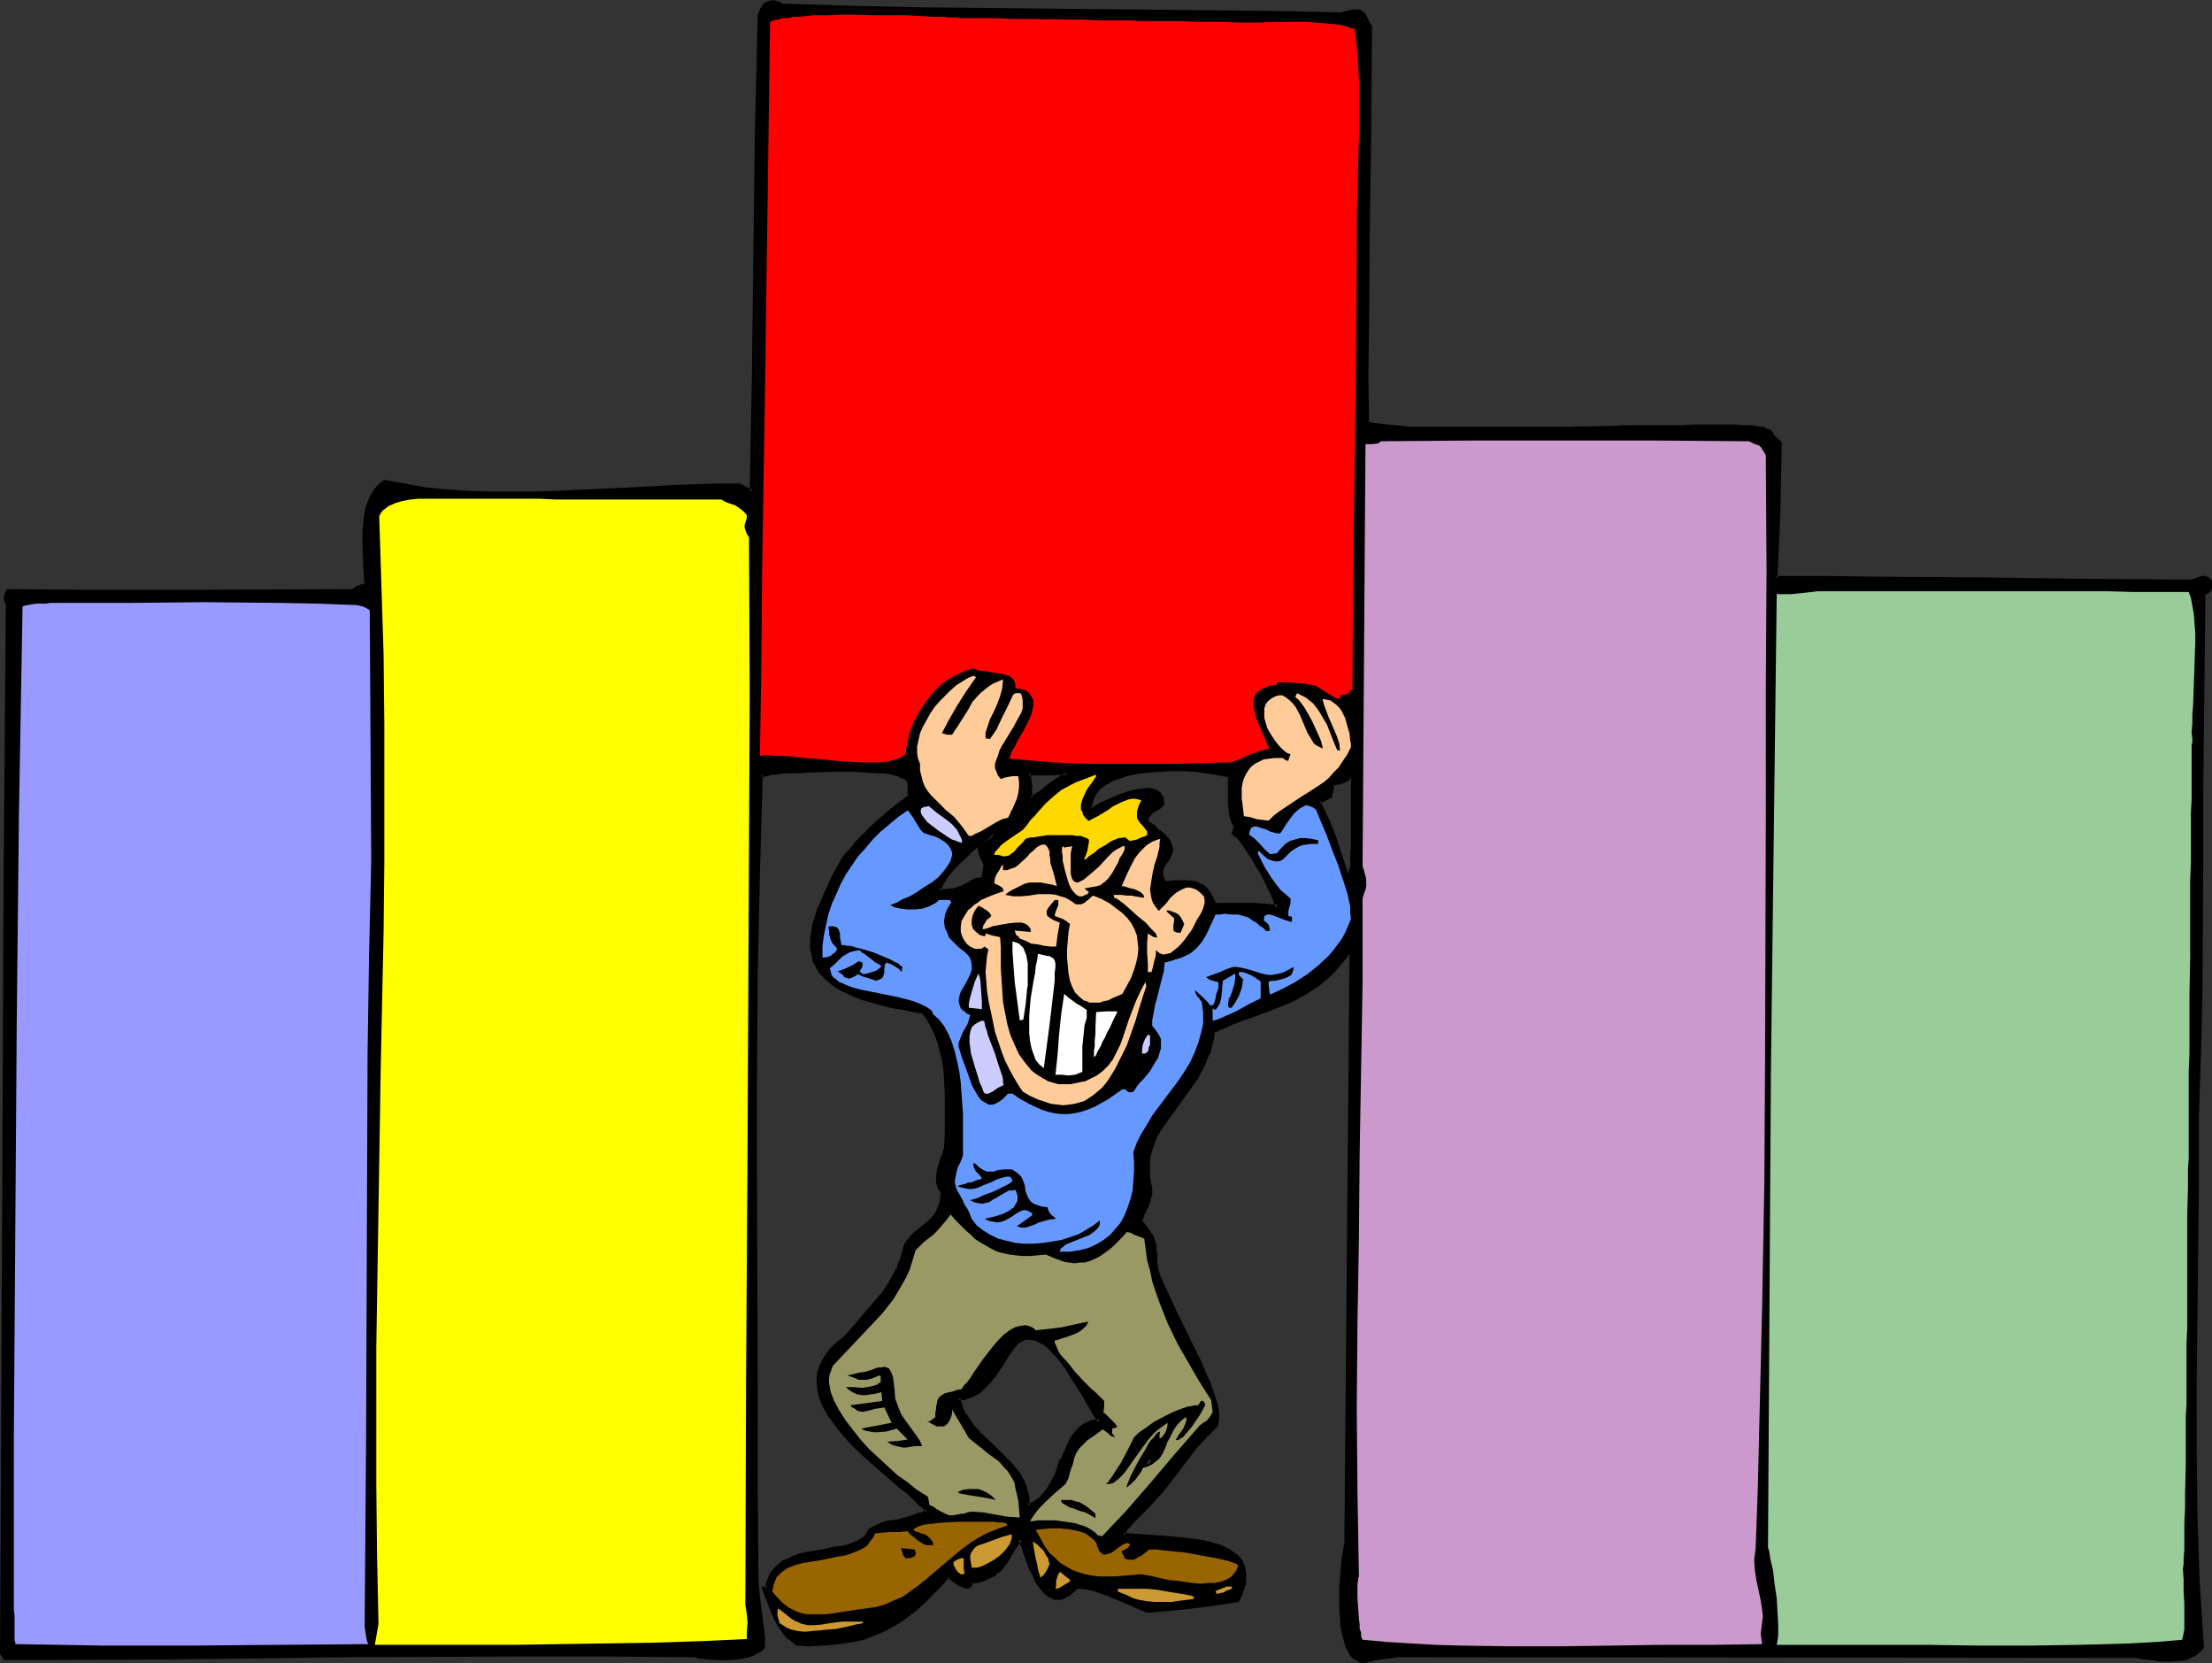
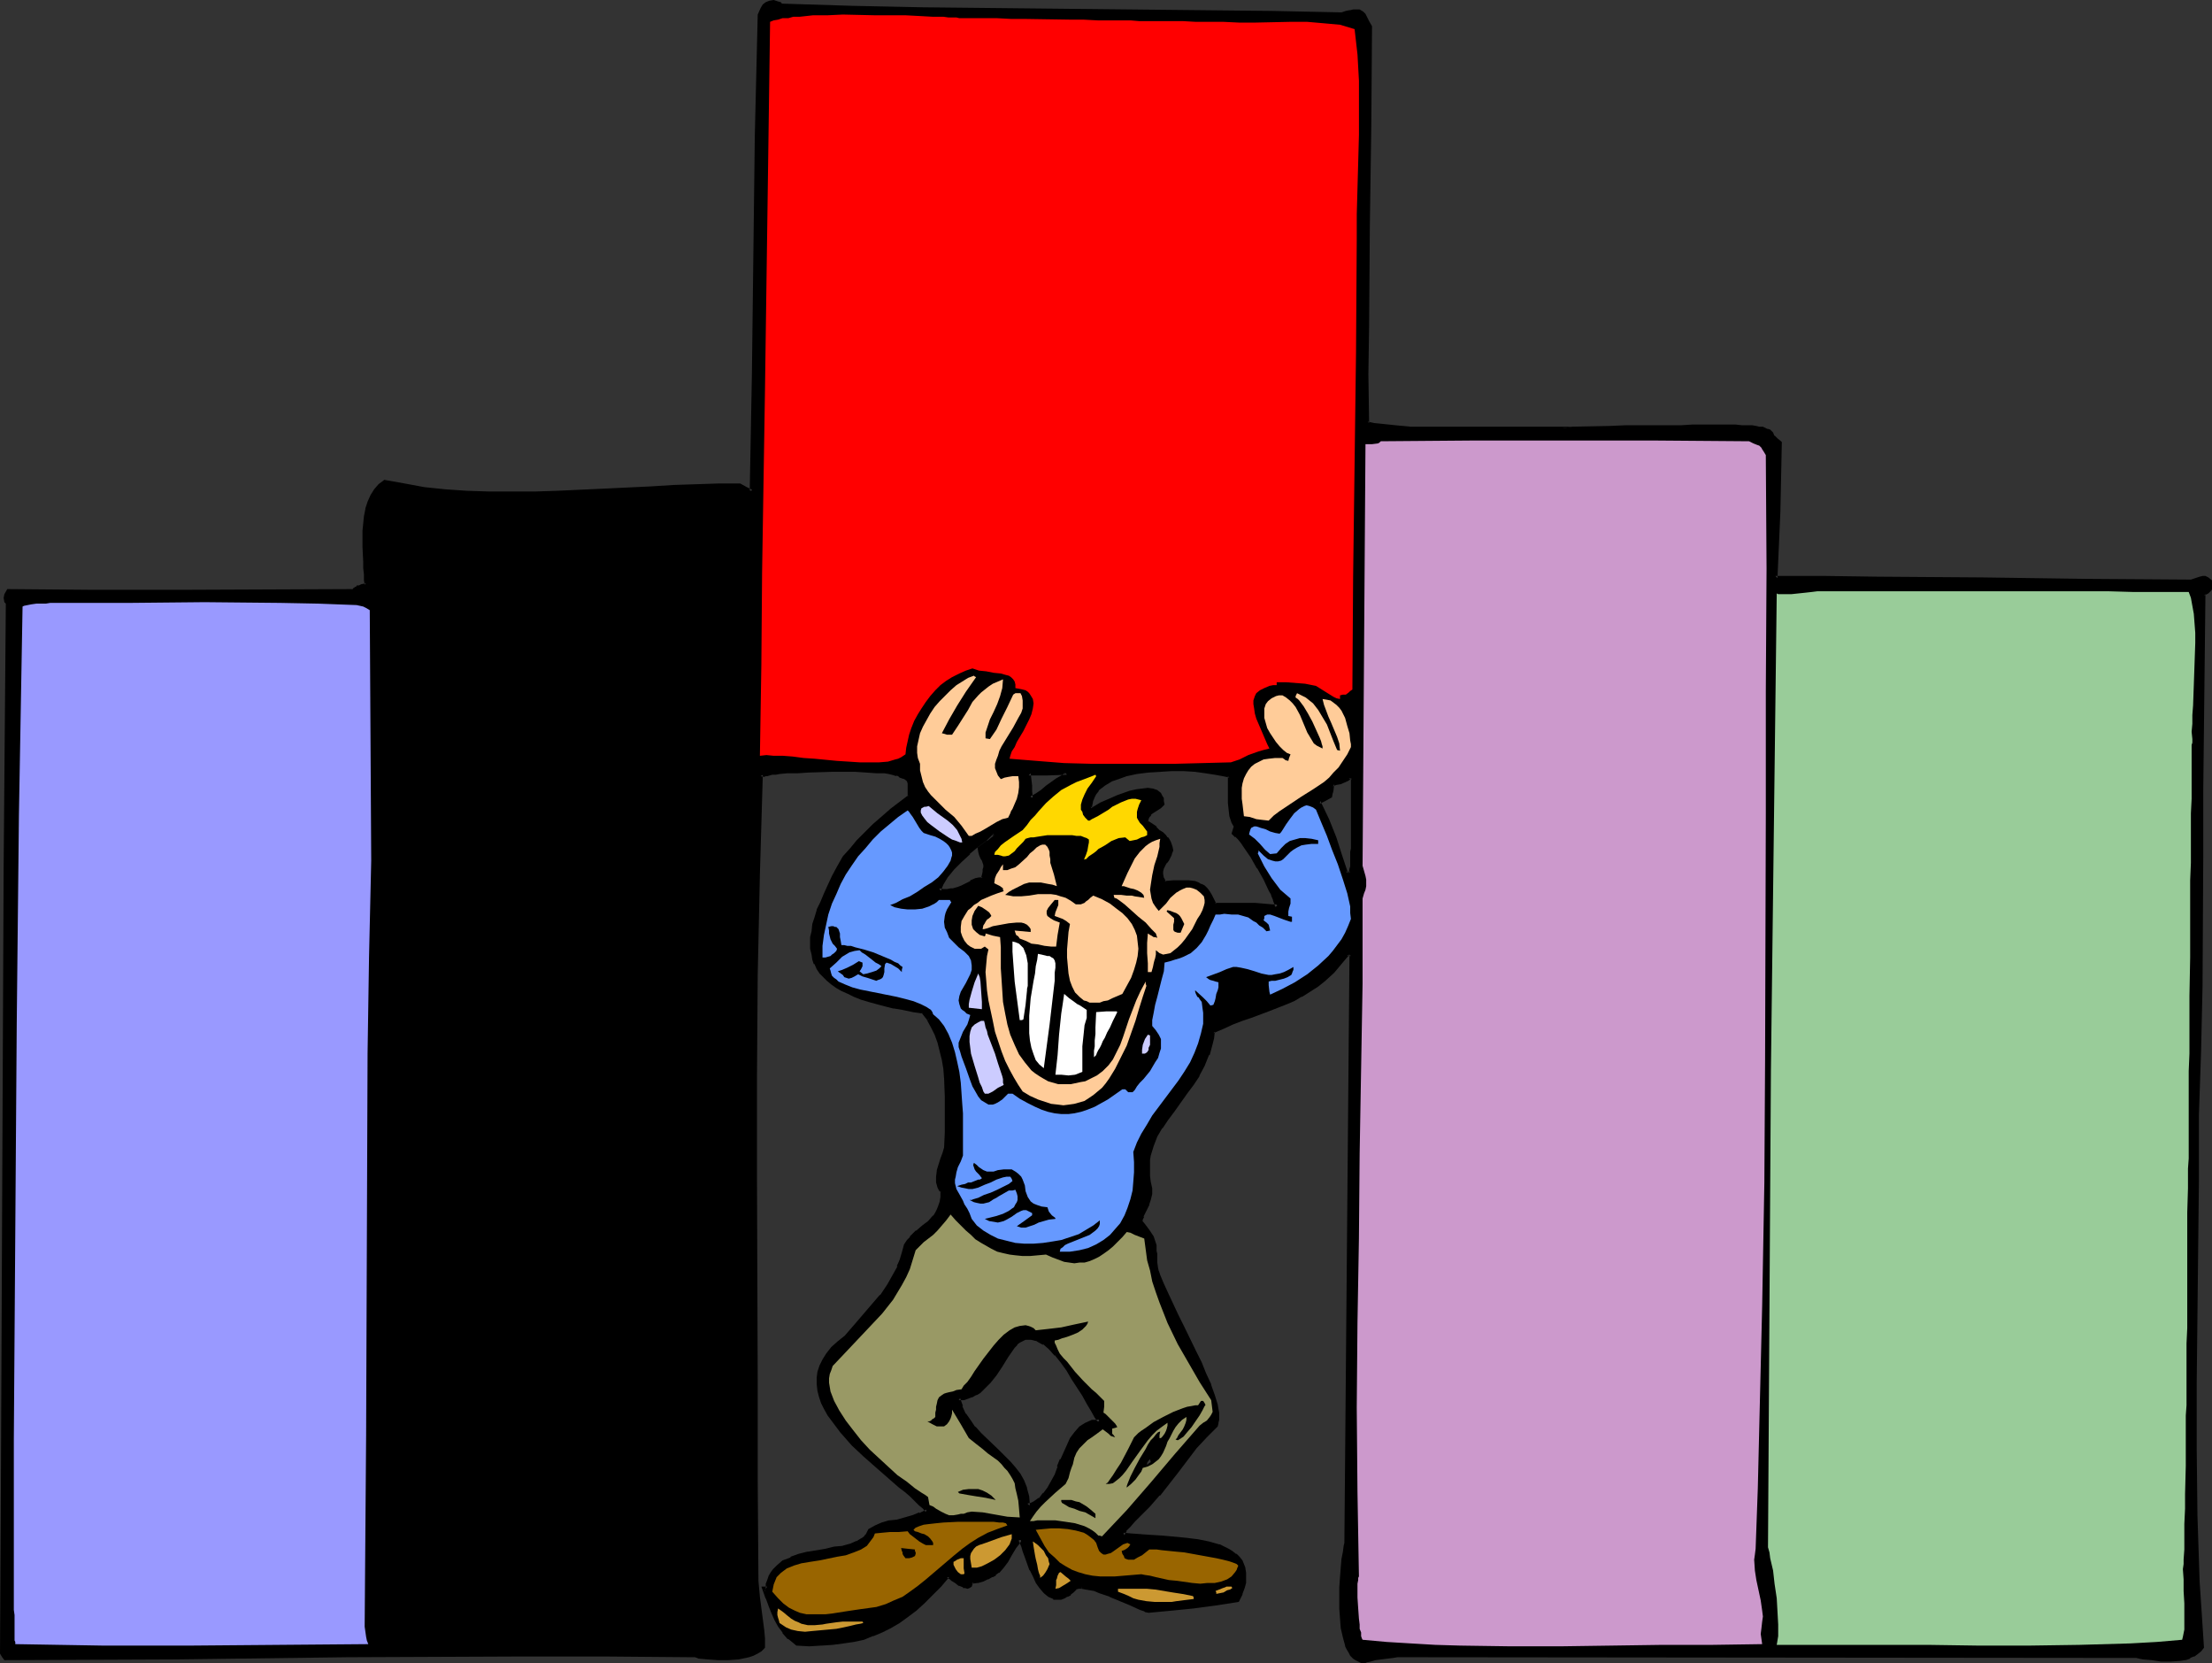
<svg xmlns="http://www.w3.org/2000/svg" xmlns:ns1="http://sodipodi.sourceforge.net/DTD/sodipodi-0.dtd" xmlns:ns2="http://www.inkscape.org/namespaces/inkscape" version="1.0" width="129.937mm" height="97.664mm" id="svg49" ns1:docname="Man Lifting Bar Graph.wmf">
  <rect width="100%" height="100%" fill="#333333" stroke="none" />
  <ns1:namedview id="namedview49" pagecolor="#ffffff" bordercolor="#000000" borderopacity="0.25" ns2:showpageshadow="2" ns2:pageopacity="0.0" ns2:pagecheckerboard="0" ns2:deskcolor="#d1d1d1" ns2:document-units="mm" />
  <defs id="defs1">
    <pattern id="WMFhbasepattern" patternUnits="userSpaceOnUse" width="6" height="6" x="0" y="0" />
  </defs>
  <path style="fill:#000000;fill-opacity:1;fill-rule:evenodd;stroke:none" d="m 244.177,315.469 -0.808,-1.131 -0.808,-1.293 -0.97,-1.616 -0.97,-1.778 -2.262,-3.879 -1.293,-1.778 -1.293,-1.778 -1.293,-1.616 -1.293,-1.455 -1.454,-1.131 -1.293,-0.646 -0.808,-0.323 -0.646,-0.162 h -0.646 l -0.646,0.162 -0.808,0.162 -0.646,0.485 -0.646,0.485 -0.646,0.646 -1.454,2.101 -1.293,2.101 -1.293,1.939 -1.293,1.616 -1.454,1.455 -0.808,0.646 -0.808,0.646 -0.808,0.323 -0.97,0.323 -0.97,0.323 -1.131,0.162 0.646,1.778 0.808,1.778 0.97,1.455 1.131,1.455 1.293,1.455 1.293,1.293 2.586,2.424 2.586,2.586 1.131,1.293 0.97,1.293 0.97,1.616 0.646,1.616 0.323,1.778 0.162,1.939 0.808,-0.323 0.646,-0.162 1.293,-0.808 0.97,-1.293 0.97,-1.131 0.808,-1.616 0.808,-1.455 0.646,-1.616 0.646,-1.778 1.454,-3.071 0.808,-1.616 0.808,-1.293 1.131,-1.131 1.131,-0.808 1.454,-0.485 0.808,-0.162 z m 246.601,-184.724 -0.808,0.646 -0.808,0.485 -0.323,29.09 -0.162,14.545 v 14.545 l -0.162,28.929 -0.323,14.384 -0.485,14.222 v 14.868 l -0.162,14.707 -0.323,29.737 v 14.707 l 0.162,14.707 0.646,14.707 0.323,7.273 0.485,7.273 -0.485,0.646 -0.646,0.646 -0.808,0.323 -0.808,0.485 -0.97,0.323 -0.97,0.162 -2.262,0.162 h -2.101 l -2.101,-0.162 -1.778,-0.323 -0.808,-0.162 -0.808,-0.162 h -81.769 l -81.608,-0.162 h -0.323 -0.485 l -0.97,0.162 -2.586,0.323 -1.293,0.323 -0.97,0.162 -0.808,0.162 -0.323,0.162 -0.162,0.162 -0.646,-0.162 -0.646,-0.162 -0.485,-0.323 -0.646,-0.323 -0.485,-0.646 -0.323,-0.485 -0.323,-0.808 -0.323,-0.808 -0.646,-1.778 -0.323,-1.939 -0.323,-2.101 v -2.263 -4.687 l 0.162,-2.263 0.162,-2.101 0.162,-1.778 0.162,-1.616 0.323,-1.455 v -0.485 l 0.162,-0.485 1.131,-130.26 -0.485,-0.162 -0.323,-0.162 -1.616,2.101 -1.778,1.939 -1.778,1.616 -1.778,1.293 -1.778,1.293 -1.778,1.131 -1.616,0.808 -1.939,0.808 -3.717,1.616 -3.878,1.293 -1.939,0.808 -2.101,0.808 -2.101,0.97 -2.262,0.97 -0.162,1.293 -0.323,1.293 -0.646,2.424 -0.97,2.263 -1.131,2.263 -1.293,2.101 -1.454,1.778 -2.909,3.879 -1.454,1.939 -1.131,1.939 -1.131,1.939 -0.808,2.101 -0.646,2.101 -0.162,1.131 -0.162,1.293 v 1.131 l 0.162,1.293 0.162,1.293 0.323,1.293 -0.162,1.293 -0.162,1.131 -0.485,1.131 -0.323,0.97 -0.485,0.808 -0.323,0.808 -0.162,0.646 -0.162,0.646 0.646,0.808 0.485,0.646 0.485,0.485 0.323,0.646 0.646,0.808 0.323,0.97 0.162,0.97 0.162,1.131 v 0.646 0.97 0.97 l 0.162,1.131 0.162,0.97 0.323,0.808 0.808,1.939 0.97,2.101 1.131,2.424 1.293,2.424 1.293,2.586 2.586,5.333 1.131,2.586 1.131,2.424 0.97,2.586 0.808,2.263 0.646,1.939 0.162,0.97 0.162,0.808 v 1.616 l -0.162,0.646 -0.162,0.646 -2.262,2.263 -2.262,2.424 -4.04,5.333 -4.202,5.172 -2.101,2.586 -2.262,2.101 -1.131,1.131 -0.97,1.131 -0.97,1.131 -0.162,0.485 -0.323,0.485 1.939,0.162 2.101,0.162 2.424,0.162 2.586,0.162 5.171,0.485 2.586,0.323 2.424,0.485 2.101,0.646 1.131,0.323 0.808,0.485 0.97,0.485 0.808,0.646 0.646,0.646 0.485,0.646 0.485,0.808 0.323,0.808 0.162,0.97 v 0.97 l -0.162,1.131 -0.323,1.293 -0.323,1.293 -0.646,1.293 -5.171,0.808 -4.848,0.646 -4.848,0.646 -4.848,0.323 -0.808,-0.162 -0.97,-0.485 -2.101,-0.808 -4.848,-1.939 -2.262,-0.97 -1.131,-0.323 -0.97,-0.323 -1.131,-0.162 -0.808,-0.162 h -0.808 l -0.646,0.323 -0.646,0.646 -0.646,0.485 -0.646,0.485 -0.485,0.323 -0.646,0.162 -0.646,0.162 h -0.485 l -0.485,-0.162 -1.131,-0.485 -0.808,-0.808 -0.97,-1.131 -0.646,-1.131 -0.808,-1.293 -0.646,-1.455 -0.97,-2.747 -0.485,-1.293 -0.323,-1.131 -0.485,-0.97 -0.162,-0.646 -0.808,0.97 -0.485,0.808 -0.97,1.616 -0.97,1.455 -0.808,1.293 -0.97,1.131 -0.646,0.485 -0.808,0.485 -0.808,0.323 -1.131,0.485 -1.131,0.323 -1.293,0.162 -0.162,0.485 -0.162,0.323 -0.323,0.162 -0.323,0.162 h -0.485 l -0.323,-0.162 -0.808,-0.323 -0.97,-0.646 -0.808,-0.646 -0.323,-0.323 -0.323,-0.162 -0.162,-0.162 h -0.162 l -1.778,2.101 -1.939,1.939 -1.778,1.778 -1.778,1.616 -1.778,1.455 -1.939,1.293 -1.778,0.97 -1.939,0.97 -2.101,0.808 -1.939,0.808 -2.262,0.485 -2.262,0.485 -2.262,0.162 -2.586,0.162 -2.586,0.162 -2.747,-0.162 -0.97,-0.646 -0.808,-0.646 -1.131,-1.293 -0.97,-1.293 -0.808,-1.455 -0.646,-1.455 -0.646,-1.616 -0.646,-1.616 -0.646,-2.101 h 0.646 l 0.162,-0.97 0.323,-0.97 0.323,-0.808 0.323,-0.808 0.646,-0.646 0.646,-0.646 1.293,-0.97 1.616,-0.808 1.778,-0.646 1.939,-0.485 1.939,-0.323 2.101,-0.323 1.939,-0.485 1.778,-0.323 1.778,-0.323 1.454,-0.646 1.131,-0.646 0.646,-0.485 0.323,-0.485 0.323,-0.646 0.323,-0.485 1.293,-0.646 1.454,-0.646 1.616,-0.485 1.616,-0.323 3.394,-0.808 1.778,-0.646 1.616,-0.808 -0.646,-0.808 -0.97,-0.808 -0.97,-0.97 -0.97,-0.97 -1.131,-0.97 -1.293,-0.97 -2.586,-2.263 -2.586,-2.263 -2.747,-2.424 -2.586,-2.424 -2.262,-2.586 -2.101,-2.747 -0.97,-1.293 -0.646,-1.293 -0.646,-1.293 -0.485,-1.293 -0.323,-1.455 -0.323,-1.293 v -1.293 l 0.323,-1.455 0.323,-1.293 0.646,-1.293 0.808,-1.293 1.131,-1.293 1.293,-1.293 1.616,-1.293 2.101,-2.263 3.878,-4.525 1.939,-2.263 1.778,-2.424 1.454,-2.586 0.646,-1.455 0.485,-1.455 0.646,-1.616 0.323,-1.778 0.646,-0.808 0.646,-0.808 1.293,-1.293 1.454,-1.131 0.646,-0.485 0.646,-0.485 1.131,-1.293 0.485,-0.646 0.485,-0.808 0.323,-0.808 0.323,-0.97 0.162,-1.131 v -1.293 l -0.323,-0.485 -0.323,-0.485 -0.323,-0.97 v -1.293 l 0.162,-1.293 0.808,-2.586 0.485,-1.293 0.323,-1.131 0.162,-3.555 v -1.939 -1.939 -4.04 l -0.162,-4.202 -0.162,-1.939 -0.323,-2.101 -0.485,-1.778 -0.485,-1.939 -0.646,-1.939 -0.808,-1.778 -0.97,-1.616 -1.293,-1.455 -2.262,-0.485 -2.101,-0.323 -2.101,-0.485 -1.939,-0.485 -1.778,-0.485 -1.778,-0.485 -1.616,-0.485 -1.454,-0.646 -1.454,-0.646 -1.293,-0.485 -1.131,-0.808 -1.131,-0.646 -0.97,-0.808 -0.808,-0.808 -0.808,-0.808 -0.646,-0.808 -0.485,-1.131 -0.323,-0.97 -0.323,-1.131 -0.162,-1.131 v -1.131 -1.455 l 0.162,-1.293 0.323,-1.455 0.485,-1.616 0.485,-1.616 0.646,-1.616 0.808,-1.778 0.808,-1.939 0.97,-1.939 1.131,-2.263 1.293,-2.101 1.616,-1.778 1.454,-1.778 1.778,-1.778 1.778,-1.778 3.717,-3.394 4.04,-3.071 v -0.97 l 0.162,-0.808 v -1.293 l -0.323,-0.485 -0.323,-0.485 -0.646,-0.323 -0.808,-0.323 -0.323,-0.162 -0.485,-0.162 -0.485,-0.162 -0.646,-0.162 -0.646,-0.162 h -0.808 l -1.939,-0.162 -2.262,-0.162 -2.424,-0.162 h -5.171 l -5.171,0.162 -2.424,0.162 -2.262,0.162 h -1.778 l -0.97,0.162 -0.646,0.162 -1.131,0.162 -0.485,0.162 h -0.162 -0.808 l -0.646,22.141 -0.485,22.303 -0.162,22.464 v 22.464 l 0.162,44.929 0.162,22.303 v 22.303 l 0.323,3.717 0.485,3.717 0.646,3.717 v 1.778 l 0.162,1.778 -0.808,0.646 -0.808,0.485 -0.808,0.323 -0.97,0.485 -2.262,0.323 -2.262,0.323 h -2.262 l -2.101,-0.323 -1.939,-0.162 -0.808,-0.162 -0.808,-0.162 -19.23,-0.162 h -19.069 l -38.299,0.323 -37.976,0.323 -37.814,0.162 -0.485,-0.485 -0.485,-0.646 0.323,-28.929 0.162,-29.09 0.162,-58.181 0.323,-58.342 0.485,-58.342 -0.323,-0.646 -0.162,-0.646 v -0.646 l 0.485,-0.808 h 19.069 19.069 38.461 l 0.323,-0.323 0.323,-0.323 0.323,-0.162 0.485,-0.162 0.646,-0.162 0.808,-0.323 v -0.97 -1.293 l -0.162,-1.455 -0.162,-1.455 V 121.372 117.978 116.2 l 0.323,-1.616 0.323,-1.616 0.485,-1.455 0.646,-1.455 0.646,-1.131 0.97,-1.131 1.131,-0.808 4.202,0.808 4.525,0.808 4.686,0.485 4.686,0.323 5.01,0.162 h 5.01 5.171 l 5.01,-0.162 10.504,-0.485 10.181,-0.646 5.171,-0.162 5.01,-0.162 4.848,-0.162 4.686,-0.162 1.454,0.808 1.293,0.646 0.485,-26.02 0.323,-26.505 0.323,-26.505 0.485,-26.666 0.808,-1.455 0.323,-0.646 0.646,-0.323 0.646,-0.323 0.808,-0.162 0.97,0.323 0.485,0.162 0.485,0.323 15.514,0.485 15.514,0.162 30.866,0.485 15.675,0.162 15.514,0.162 15.514,0.162 15.675,0.162 0.97,-0.162 0.808,-0.162 0.646,-0.162 0.485,-0.162 h 0.485 l 0.485,0.162 0.485,0.323 0.485,0.485 0.323,0.646 0.323,0.808 0.808,0.97 -0.323,22.141 -0.323,22.141 -0.162,22.141 v 10.828 10.828 l 1.454,0.485 1.616,0.162 3.232,0.323 3.394,0.162 3.394,0.162 h 12.12 5.656 5.171 l 4.848,-0.162 h 4.686 4.202 4.04 l 3.717,-0.162 h 3.394 3.232 l 3.07,-0.162 h 2.586 2.586 9.373 1.454 l 1.131,0.162 h 1.131 l 0.808,0.162 h 0.808 l 0.646,0.162 1.131,0.485 0.323,0.162 0.646,0.485 0.323,0.646 0.646,0.646 0.808,0.646 v 7.757 l -0.323,7.596 -0.323,7.434 -0.162,3.717 -0.162,3.555 h 11.312 l 11.474,0.162 23.109,0.162 23.27,0.162 23.27,0.323 1.939,-0.646 0.485,-0.162 h 0.646 l 0.485,0.162 0.646,0.485 z m -207.171,70.625 -0.162,-0.808 -0.485,-0.97 -0.323,-0.97 -0.485,-1.131 -1.293,-2.586 -1.293,-2.424 -1.616,-2.424 -1.454,-2.263 -0.646,-0.97 -0.646,-0.808 -0.646,-0.646 -0.646,-0.485 0.485,-1.293 -0.485,-1.131 -0.485,-1.293 -0.162,-1.455 -0.162,-1.455 v -3.071 -1.455 -1.455 l -0.646,-0.323 -0.808,-0.162 -1.939,-0.323 -2.101,-0.323 -2.262,-0.162 -2.424,-0.162 h -2.747 -2.586 l -2.586,0.162 -2.586,0.323 -2.424,0.485 -2.101,0.808 -1.131,0.323 -0.808,0.646 -0.808,0.485 -0.808,0.485 -0.808,0.646 -0.485,0.808 -0.485,0.808 -0.323,0.808 -0.162,0.808 v 0.97 l 0.485,0.323 0.485,-0.323 0.646,-0.323 0.808,-0.646 1.131,-0.485 1.293,-0.485 1.293,-0.485 2.747,-0.97 1.293,-0.323 1.293,-0.323 h 1.293 l 0.97,0.162 0.97,0.323 0.646,0.485 0.323,0.485 0.162,0.485 0.162,0.485 v 0.646 l -0.646,0.646 -0.646,0.323 -1.131,0.808 -0.323,0.323 -0.485,0.485 -0.162,0.646 -0.162,0.808 0.97,0.646 0.97,0.808 0.808,0.646 0.646,0.485 0.646,0.646 0.323,0.485 0.323,0.485 0.323,0.485 0.323,0.808 0.162,0.808 -0.162,0.646 -0.323,0.646 -0.323,0.646 -0.485,0.646 -0.646,1.293 -0.323,0.646 v 0.808 l 0.323,0.808 0.485,0.97 h 1.939 1.616 1.616 l 1.454,0.162 0.808,0.162 0.485,0.323 0.646,0.323 0.646,0.646 0.485,0.485 0.485,0.808 0.485,0.97 0.485,0.97 h 6.787 l 2.101,0.162 1.939,0.162 h 1.778 l 0.646,0.162 z m 16.806,-16.646 v -11.959 l -0.323,-0.162 -0.323,-0.162 -0.646,0.485 -0.485,0.323 -1.131,0.323 -0.97,0.323 -0.808,0.162 -0.162,1.293 -0.162,0.646 -0.162,0.646 -1.293,0.646 -1.131,0.646 1.778,4.04 1.616,4.04 1.454,4.04 1.131,3.879 h 0.97 l 0.323,-0.97 v -0.646 l 0.162,-0.646 v -1.131 -0.646 -0.808 l 0.162,-0.808 v -2.263 z m -79.507,0.646 -0.323,-0.485 -1.778,1.293 -1.939,1.455 -1.778,1.616 -1.778,1.778 -1.778,1.616 -1.454,1.778 -0.485,0.808 -0.485,0.97 -0.485,0.646 -0.162,0.808 h 0.97 0.808 0.808 0.646 l 1.131,-0.485 0.97,-0.323 1.778,-0.97 1.131,-0.485 0.808,-0.162 0.646,-0.162 0.323,-0.808 v -0.646 l 0.162,-0.485 0.162,-0.646 v -0.646 l -0.162,-0.485 -0.162,-0.485 -0.323,-0.485 -0.323,-0.808 -0.162,-0.646 -0.162,-0.646 1.778,-1.293 z m 15.998,-13.414 v -0.485 l -4.363,0.162 h -4.202 l 0.323,2.747 0.162,1.455 v 1.293 l 0.646,-0.162 0.97,-0.646 0.97,-0.646 1.131,-0.808 2.262,-1.616 1.131,-0.808 z" id="path1" />
  <path style="fill:#000000;fill-opacity:1;fill-rule:evenodd;stroke:none" d="m 244.985,315.793 -1.131,-1.616 -0.808,-1.455 -0.97,-1.616 v 0 l -1.131,-1.778 v 0 l -2.262,-3.717 -1.293,-1.939 -1.131,-1.778 h -0.162 l -1.293,-1.616 v 0 l -1.293,-1.455 h -0.162 l -1.293,-1.131 -1.454,-0.808 h -0.162 l -0.646,-0.323 v 0 l -0.808,-0.162 h -0.646 l -0.808,0.162 v 0 l -0.808,0.162 v 0.162 l -0.808,0.323 -0.646,0.646 v 0 l -0.646,0.808 -1.616,2.101 -1.131,2.101 -1.454,1.778 -1.293,1.778 0.162,-0.162 -1.454,1.455 -0.808,0.646 h 0.162 l -0.808,0.485 v 0 l -0.97,0.485 h 0.162 l -0.97,0.323 -0.97,0.162 h 0.162 l -1.616,0.323 0.646,2.263 h 0.162 l 0.808,1.778 v 0 l 0.97,1.616 1.131,1.455 v 0 l 1.293,1.455 3.878,3.717 2.586,2.586 1.131,1.293 v -0.162 l 0.97,1.455 v -0.162 l 0.808,1.616 0.646,1.616 v -0.162 l 0.485,1.778 v 0 l 0.162,2.424 1.293,-0.323 0.646,-0.323 1.454,-0.808 0.97,-1.293 h 0.162 l 0.97,-1.293 v 0 l 0.808,-1.455 0.646,-1.616 0.808,-1.616 v 0 l 0.646,-1.616 v 0 l 1.293,-3.232 0.808,-1.455 v 0 l 0.97,-1.293 h -0.162 l 1.131,-1.131 v 0.162 l 1.131,-0.808 h -0.162 l 1.454,-0.485 h -0.162 l 0.808,-0.162 1.616,-0.162 -0.808,-0.808 -0.808,0.162 h -0.97 l -1.454,0.646 -1.293,0.808 v 0 l -1.131,1.293 -0.97,1.293 v 0 l -0.646,1.455 -1.454,3.232 h -0.162 l -0.646,1.616 h 0.162 l -0.646,1.778 -0.808,1.455 -0.808,1.455 v 0 l -0.97,1.293 v -0.162 l -0.97,1.293 v -0.162 l -1.131,0.808 v 0 l -0.646,0.323 -0.808,0.162 0.646,0.485 -0.162,-2.101 -0.485,-1.778 v -0.162 l -0.646,-1.616 -0.808,-1.455 v 0 l -1.131,-1.455 v 0 l -1.131,-1.293 -2.586,-2.586 -3.878,-3.717 -1.293,-1.455 v 0.162 l -0.97,-1.455 -1.131,-1.616 v 0.162 l -0.808,-1.778 h 0.162 l -0.646,-1.778 -0.323,0.485 h 0.97 0.162 l 0.97,-0.323 0.808,-0.323 h 0.162 l 0.808,-0.485 h 0.162 l 0.808,-0.485 0.808,-0.808 1.454,-1.455 v 0 l 1.293,-1.616 1.293,-1.939 1.293,-2.101 1.454,-2.101 v 0 l 0.646,-0.646 h -0.162 l 0.646,-0.485 v 0 l 0.646,-0.323 v 0 l 0.646,-0.323 v 0 h 0.646 v 0 h 0.485 l 0.808,0.162 h -0.162 l 0.808,0.162 h -0.162 l 1.454,0.808 v -0.162 l 1.293,1.131 v 0 l 1.293,1.455 v -0.162 l 1.293,1.616 v 0 l 1.293,1.778 1.131,1.939 2.424,3.717 v 0 l 0.97,1.778 v 0 l 0.97,1.616 0.808,1.455 0.808,1.131 0.323,-0.808 z" id="path2" />
  <path style="fill:#000000;fill-opacity:1;fill-rule:evenodd;stroke:none" d="m 490.294,130.745 0.162,-0.323 -0.808,0.646 v -0.162 l -0.97,0.808 -0.323,29.252 v 14.545 14.545 l -0.323,28.929 -0.323,14.384 -0.323,14.222 -0.162,14.868 -0.162,14.707 -0.323,29.737 0.162,14.707 0.162,14.707 0.485,14.707 0.323,7.273 0.485,7.273 0.162,-0.323 -0.485,0.808 v -0.162 l -0.646,0.646 v -0.162 l -0.808,0.485 h 0.162 l -0.808,0.323 v 0 l -0.97,0.323 v 0 l -0.97,0.162 h 0.162 l -2.262,0.162 h -2.101 0.162 l -2.101,-0.162 -1.939,-0.323 -0.808,-0.162 h -0.808 v 0 l -163.377,-0.323 h -0.485 -0.323 l -0.97,0.162 -3.878,0.646 -1.131,0.162 v 0 l -0.808,0.323 h -0.323 l -0.323,0.323 0.485,-0.162 -0.808,-0.162 h 0.162 l -0.646,-0.162 v 0.162 l -0.485,-0.323 v 0 l -0.485,-0.485 v 0.162 l -0.485,-0.646 0.162,0.162 -0.485,-0.646 v 0 l -0.323,-0.646 -0.323,-0.808 v 0.162 l -0.485,-1.778 v 0 l -0.323,-1.939 -0.323,-2.263 v 0.162 -2.263 -4.687 l 0.162,-2.263 v 0.162 l 0.162,-2.101 0.162,-1.939 0.162,-1.616 0.162,-1.293 v 0 l 0.162,-0.485 v 0 l 0.162,-0.485 v -0.162 l 0.97,-130.745 -0.646,-0.162 v 0.162 l -0.646,-0.323 -1.778,2.424 v -0.162 l -1.778,1.939 -1.778,1.616 v 0 l -1.778,1.293 -1.616,1.293 -1.778,0.97 v 0 l -1.778,0.97 -1.778,0.808 v 0 l -3.717,1.455 v 0 l -3.717,1.293 -2.101,0.808 v 0 l -2.101,0.808 -2.262,0.97 -2.262,1.131 -0.323,1.616 -0.162,1.293 v -0.162 l -0.808,2.424 h 0.162 l -0.97,2.263 -1.293,2.263 v -0.162 l -1.293,2.101 -1.293,1.939 -2.909,3.879 -1.454,1.939 -1.293,1.778 v 0.162 l -1.131,1.939 -0.808,2.101 v 0 l -0.646,2.263 v 0 l -0.162,1.131 v 0 l -0.162,1.293 v 1.131 0 l 0.162,1.293 0.162,1.293 v 0 l 0.323,1.455 v -0.323 l -0.162,1.293 -0.162,1.293 v -0.162 l -0.323,1.131 v -0.162 l -0.323,0.97 -0.97,1.778 v 0 l -0.162,0.646 v 0 l -0.162,0.97 0.808,0.808 h -0.162 l 0.646,0.646 0.323,0.646 0.485,0.485 0.485,0.97 v -0.162 l 0.323,0.808 v 0 l 0.162,0.97 0.162,1.293 v 0.646 -0.162 0.97 l 0.162,0.97 v 1.293 l 0.323,0.808 v 0.162 l 0.323,0.808 0.646,1.939 h 0.162 l 0.97,2.263 1.131,2.263 1.131,2.424 1.293,2.747 2.586,5.172 1.293,2.586 1.131,2.586 0.97,2.424 v -0.162 l 0.646,2.424 0.646,1.939 v 0 l 0.323,0.808 v 0.97 -0.162 1.616 0 0.646 -0.162 l -0.323,0.646 0.162,-0.162 -2.262,2.263 -2.262,2.424 v 0.162 l -4.202,5.172 -4.04,5.333 v -0.162 l -2.101,2.586 -2.262,2.101 -1.131,1.131 -0.97,1.131 v 0.162 l -0.808,0.97 h -0.162 l -0.323,0.646 -0.323,0.97 2.262,0.323 2.262,0.162 v 0 l 2.424,0.162 2.586,0.162 h -0.162 l 5.171,0.323 2.586,0.323 2.424,0.646 v 0 l 2.262,0.485 h -0.162 l 1.131,0.485 0.808,0.485 0.97,0.485 h -0.162 l 0.808,0.485 v 0 l 0.646,0.646 v 0 l 0.485,0.646 v -0.162 l 0.323,0.808 v 0 l 0.323,0.808 v 0 l 0.162,0.808 v 0 0.97 0 l -0.162,1.131 -0.162,1.131 v 0 l -0.485,1.293 v -0.162 l -0.646,1.455 0.323,-0.162 -5.01,0.646 -4.848,0.646 -4.848,0.646 -5.01,0.485 h 0.323 l -0.97,-0.323 h 0.162 l -0.97,-0.323 -2.101,-0.97 -4.848,-1.939 v 0 l -2.424,-0.97 -0.97,-0.323 -1.131,-0.323 v 0 l -0.97,-0.162 h -0.808 l -0.162,0.808 v 0 l 0.808,0.162 0.97,0.162 v 0 l 0.97,0.162 1.131,0.485 2.424,0.808 h -0.162 l 4.686,1.939 2.101,0.97 0.97,0.323 0.162,0.162 0.808,0.162 5.171,-0.485 4.848,-0.485 4.848,-0.646 5.171,-0.808 0.808,-1.616 v -0.162 l 0.485,-1.293 v 0 l 0.323,-1.131 v -1.131 -0.162 -0.97 l -0.162,-0.97 v -0.162 l -0.323,-0.808 v 0 l -0.323,-0.808 -0.646,-0.808 v 0 l -0.646,-0.646 h -0.162 l -0.808,-0.646 v 0 l -0.808,-0.485 -0.97,-0.485 -0.97,-0.485 h -0.162 l -2.262,-0.646 v 0 l -2.424,-0.485 -2.586,-0.323 -5.171,-0.485 v 0 l -2.586,-0.162 -2.424,-0.162 h 0.162 l -2.262,-0.162 -1.778,-0.162 0.323,0.646 0.162,-0.646 v 0.162 l 0.323,-0.485 h -0.162 l 0.97,-0.97 v 0 l 0.97,-1.131 1.131,-1.131 2.262,-2.263 2.101,-2.424 h 0.162 l 4.04,-5.172 4.04,-5.333 v 0 l 2.262,-2.424 2.424,-2.424 0.162,-0.646 v -0.162 l 0.162,-0.646 v -1.616 0 l -0.162,-0.808 -0.162,-0.97 v 0 l -0.646,-2.101 -0.808,-2.263 v -0.162 l -1.131,-2.424 -0.97,-2.424 -1.293,-2.586 -2.586,-5.333 -1.293,-2.586 -1.131,-2.424 -1.131,-2.424 -0.97,-2.101 v 0 l -0.808,-1.939 -0.323,-0.97 v 0.162 l -0.162,-0.808 v 0 l -0.162,-1.131 v -0.97 -0.97 0 l -0.162,-0.646 v -1.293 l -0.323,-0.97 v 0 l -0.323,-0.97 -0.646,-0.97 -0.323,-0.485 -0.485,-0.646 -0.485,-0.646 v 0 l -0.646,-0.808 0.162,0.323 v -0.646 0.162 l 0.323,-0.646 h -0.162 l 0.808,-1.616 0.485,-0.97 v -0.162 l 0.323,-0.97 0.323,-1.293 v -1.293 l -0.323,-1.455 v 0 l -0.162,-1.293 v -1.293 0.162 -1.131 -1.293 0 l 0.162,-0.97 v 0 l 0.646,-2.101 v 0 l 0.808,-2.101 1.131,-1.939 v 0.162 l 1.293,-1.939 1.454,-1.939 2.747,-3.879 1.454,-1.939 1.293,-1.939 v -0.162 l 1.131,-2.101 0.97,-2.424 h 0.162 l 0.646,-2.424 v 0 l 0.323,-1.293 0.162,-1.455 -0.323,0.323 2.262,-0.97 2.101,-0.97 2.101,-0.808 v 0 l 1.939,-0.646 3.878,-1.455 v 0 l 3.717,-1.455 v 0 l 1.939,-0.808 1.616,-0.97 h 0.162 l 1.778,-1.131 1.778,-1.131 1.616,-1.293 0.162,-0.162 1.778,-1.616 1.616,-1.939 v 0 l 1.778,-2.101 -0.485,0.162 0.323,0.162 h 0.485 l -0.323,-0.323 -1.131,130.26 v 0 0.485 -0.162 l -0.162,0.646 v 0 l -0.162,1.293 -0.323,1.616 -0.162,1.939 -0.162,2.101 v 0 l -0.162,2.263 v 4.687 l 0.162,2.263 v 0 l 0.162,2.101 0.485,2.101 v 0 l 0.485,1.778 v 0.162 l 0.323,0.646 0.485,0.808 v 0 l 0.323,0.646 0.646,0.646 v 0 l 0.485,0.323 v 0 l 0.646,0.323 0.646,0.323 h 0.97 l 0.323,-0.162 -0.162,0.162 0.162,-0.162 0.808,-0.162 v 0 l 1.131,-0.323 3.878,-0.485 0.97,-0.162 h 0.323 v 0 h 0.323 l 163.377,0.162 v 0 l 0.646,0.162 0.808,0.162 1.939,0.162 2.101,0.323 v 0 h 2.101 l 2.262,-0.162 v 0 l 0.97,-0.162 h 0.162 l 0.97,-0.323 v -0.162 l 0.808,-0.323 h 0.162 l 0.646,-0.485 0.808,-0.646 v 0 l 0.646,-0.808 -0.485,-7.434 -0.485,-7.273 -0.485,-14.707 -0.162,-14.707 v -14.707 l 0.323,-29.737 0.162,-14.707 v -14.868 l 0.485,-14.222 0.323,-14.384 0.162,-28.929 V 175.512 l 0.162,-14.545 0.323,-29.09 -0.323,0.323 0.97,-0.485 v 0 l 0.808,-0.808 z" id="path3" />
  <path style="fill:#000000;fill-opacity:1;fill-rule:evenodd;stroke:none" d="m 240.299,351.832 h -0.97 l -0.808,0.162 -0.808,0.808 v 0 l -0.485,0.485 v 0 l -0.646,0.485 v 0 l -0.646,0.323 0.162,-0.162 -0.646,0.162 v 0 l -0.485,0.162 v 0 h -0.485 0.162 l -0.485,-0.162 v 0 l -0.97,-0.323 v 0 l -0.808,-0.808 -0.97,-0.97 h 0.162 l -0.808,-1.131 v 0 l -0.646,-1.293 -0.646,-1.455 v 0.162 l -0.97,-2.747 -0.485,-1.293 -0.323,-1.131 -0.162,-0.162 -0.808,-2.263 -1.293,1.455 -0.485,0.97 -0.97,1.616 -0.97,1.455 -0.808,1.293 v -0.162 l -0.97,1.131 v 0 l -0.646,0.485 v 0 l -0.646,0.485 v 0 l -0.808,0.323 v 0 l -0.97,0.323 -1.293,0.323 v 0 l -1.454,0.323 -0.323,0.646 v 0 l -0.162,0.323 0.162,-0.162 -0.323,0.162 v 0 l -0.323,0.162 0.323,-0.162 h -0.323 v 0 l -0.323,-0.162 v 0.162 l -0.808,-0.485 v 0 l -0.808,-0.485 -0.808,-0.646 v 0 l -0.323,-0.323 -0.323,-0.162 -0.323,-0.162 -0.485,-0.323 -1.939,2.424 -1.939,1.939 -1.778,1.778 -1.778,1.616 v 0 l -1.778,1.293 -1.939,1.293 -1.778,1.131 v 0 l -1.939,0.97 -1.939,0.808 h 0.162 l -2.101,0.646 -2.262,0.485 h 0.162 l -2.262,0.485 -2.424,0.162 -2.424,0.323 v 0 h -2.586 -2.747 0.162 l -0.808,-0.646 v 0 l -0.808,-0.646 v 0 l -1.131,-1.293 v 0 l -0.97,-1.293 v 0 l -0.646,-1.293 -0.646,-1.455 -0.646,-1.616 v 0 l -0.646,-1.616 v -0.162 l -0.808,-1.939 -0.323,0.646 h 1.131 l 0.162,-1.455 v 0.162 l 0.162,-0.97 0.323,-0.808 v 0 l 0.485,-0.646 0.485,-0.646 v 0 l 0.646,-0.646 -0.162,0.162 1.293,-1.131 v 0 l 1.616,-0.808 v 0.162 l 1.778,-0.646 1.939,-0.485 v 0 l 1.939,-0.485 1.939,-0.323 1.939,-0.323 1.778,-0.323 h 0.162 l 1.778,-0.485 v 0 l 1.454,-0.485 v -0.162 l 1.293,-0.646 0.485,-0.485 0.646,-0.485 0.323,-0.646 0.162,-0.646 -0.162,0.162 1.293,-0.646 v 0 l 1.454,-0.485 v 0 l 1.616,-0.485 v 0 l 1.616,-0.323 v 0 l 3.394,-0.808 1.778,-0.646 v 0 l 2.262,-1.131 -1.131,-1.293 -0.97,-0.808 -0.97,-0.97 -0.97,-0.97 -1.131,-0.97 -1.293,-0.97 -2.586,-2.263 -2.586,-2.263 -2.747,-2.424 -2.586,-2.424 -2.262,-2.586 v 0 l -2.101,-2.586 -0.808,-1.293 v 0 l -0.808,-1.293 -0.646,-1.293 h 0.162 l -0.646,-1.293 -0.323,-1.455 v 0.162 l -0.162,-1.293 v 0 -1.293 0 l 0.162,-1.293 v 0 l 0.485,-1.293 v 0 l 0.485,-1.293 v 0.162 l 0.97,-1.293 h -0.162 l 1.131,-1.455 v 0.162 l 1.293,-1.293 v 0 l 1.616,-1.293 2.101,-2.424 v 0.162 l 3.878,-4.525 1.939,-2.263 v 0 l 1.778,-2.424 v -0.162 l 1.454,-2.586 0.808,-1.455 v 0 l 0.485,-1.455 0.485,-1.616 0.485,-1.778 -0.162,0.162 0.646,-0.808 v 0 l 0.646,-0.808 v 0 l 1.293,-1.293 v 0 l 1.293,-1.131 0.646,-0.485 h 0.162 l 0.646,-0.485 1.131,-1.293 v 0 l 0.485,-0.646 0.485,-0.808 h 0.162 l 0.323,-0.97 v 0 l 0.323,-1.131 v -0.97 -0.162 l 0.162,-1.455 -0.485,-0.646 v 0.162 l -0.323,-0.485 h 0.162 l -0.323,-0.97 v 0.162 -1.293 0 l 0.162,-1.131 v 0 l 0.808,-2.586 0.485,-1.293 0.323,-1.293 v -3.555 -1.939 l 0.162,-1.939 v -4.04 l -0.162,-4.202 v 0 l -0.323,-1.939 -0.162,-2.101 v 0 l -0.485,-1.939 -0.485,-1.939 -0.808,-1.939 v 0 l -0.808,-1.778 -0.97,-1.616 v 0 l -0.646,0.485 -0.162,-0.162 0.97,1.778 0.808,1.616 v 0 l 0.646,1.778 0.485,1.939 0.485,1.939 v 0 l 0.323,1.939 0.162,2.101 v -0.162 l 0.162,4.202 v 4.04 1.939 1.939 l -0.162,3.555 v -0.162 l -0.323,1.131 -0.485,1.293 -0.808,2.586 v 0.162 l -0.162,1.293 v 0 1.293 l 0.323,1.131 0.323,0.646 0.485,0.485 -0.162,-0.323 v 1.293 0 l -0.162,0.97 v 0 l -0.323,0.97 v 0 l -0.323,0.808 v 0 l -0.323,0.646 -0.485,0.808 v -0.162 l -1.131,1.293 -0.646,0.485 v 0 l -0.646,0.485 -1.293,1.131 h -0.162 l -1.293,1.293 v 0.162 l -0.646,0.646 v 0 l -0.646,0.97 -0.485,1.778 -0.485,1.616 -0.646,1.455 h 0.162 l -0.808,1.455 -1.454,2.586 v 0 l -1.616,2.424 v -0.162 l -1.939,2.263 -3.878,4.525 v 0 l -2.101,2.424 0.162,-0.162 -1.616,1.293 v 0 l -1.454,1.293 v 0 l -1.131,1.455 v 0 l -0.808,1.293 -0.646,1.293 v 0 l -0.485,1.455 -0.162,1.293 v 0.162 1.293 0 l 0.162,1.455 v 0 l 0.323,1.293 0.485,1.455 v 0 l 0.646,1.293 0.808,1.455 v 0 l 0.97,1.293 1.939,2.586 0.162,0.162 2.262,2.586 2.586,2.424 2.747,2.424 2.586,2.263 2.586,2.263 1.293,0.97 1.131,0.97 0.97,0.97 0.97,0.97 0.97,0.808 0.646,0.808 0.162,-0.646 -1.616,0.808 v -0.162 l -1.616,0.646 -3.394,0.97 v 0 l -1.616,0.162 h -0.162 l -1.616,0.485 v 0 l -1.454,0.646 v 0 l -1.454,0.808 -0.323,0.646 -0.323,0.646 v -0.162 l -0.323,0.485 -0.646,0.485 0.162,-0.162 -1.293,0.808 0.162,-0.162 -1.454,0.646 v 0 l -1.778,0.485 h 0.162 l -1.939,0.162 -1.939,0.485 -1.939,0.323 -1.939,0.323 h -0.162 l -1.939,0.485 -1.778,0.646 v 0.162 l -1.778,0.646 -1.293,1.131 v 0 l -0.646,0.646 -0.162,0.162 -0.485,0.646 -0.485,0.808 -0.323,0.97 -0.323,0.808 v 0.162 0.97 l 0.323,-0.485 h -1.293 l 0.97,2.747 v -0.162 l 0.646,1.778 v 0 l 0.646,1.616 0.646,1.455 0.808,1.455 v 0 l 0.97,1.293 v 0.162 l 1.131,1.293 h 0.162 l 0.808,0.646 v 0 l 0.97,0.808 2.909,0.162 2.586,-0.162 h 0.162 l 2.424,-0.162 2.424,-0.323 2.262,-0.323 v 0 l 2.262,-0.485 1.939,-0.808 h 0.162 l 1.939,-0.808 1.939,-0.97 v 0 l 1.939,-1.131 1.778,-1.293 1.939,-1.455 v 0 l 1.778,-1.616 1.778,-1.778 1.939,-1.939 1.778,-2.101 h -0.485 0.162 -0.162 l 0.323,0.323 0.323,0.162 -0.162,-0.162 0.323,0.323 0.162,0.162 0.808,0.485 0.808,0.646 h 0.162 l 0.808,0.323 v 0.162 h 0.323 0.162 l 0.485,0.162 0.485,-0.162 v 0 l 0.485,-0.323 0.162,-0.485 0.162,-0.485 -0.323,0.323 1.293,-0.162 h 0.162 l 1.131,-0.323 0.97,-0.485 h 0.162 l 0.808,-0.485 h 0.162 l 0.646,-0.323 v -0.162 l 0.646,-0.485 h 0.162 l 0.97,-1.131 0.97,-1.293 0.808,-1.455 0.97,-1.616 0.646,-0.808 0.646,-0.97 h -0.808 l 0.646,1.455 v 0 l 0.323,1.131 0.485,1.293 0.97,2.747 0.162,0.162 0.646,1.293 0.646,1.455 v 0 l 0.808,1.131 v 0 l 0.97,1.131 0.97,0.808 1.131,0.485 v 0.162 h 0.646 0.485 v 0 h 0.646 l 0.808,-0.323 0.485,-0.323 h 0.162 l 0.646,-0.323 v -0.162 l 0.646,-0.485 v 0 l 0.646,-0.646 h -0.162 l 0.646,-0.162 h -0.162 0.808 z" id="path4" />
  <path style="fill:#000000;fill-opacity:1;fill-rule:evenodd;stroke:none" d="m 206.525,225.935 -1.293,-1.778 -2.424,-0.323 -2.262,-0.485 -2.101,-0.485 h 0.162 l -1.939,-0.485 -1.778,-0.485 -1.778,-0.485 -1.616,-0.485 v 0 l -1.454,-0.485 v 0 l -1.454,-0.646 -1.293,-0.646 v 0 l -1.131,-0.646 -1.131,-0.646 v 0 l -0.97,-0.808 h 0.162 l -0.808,-0.808 -0.808,-0.808 0.162,0.162 -0.646,-0.97 v 0 l -0.485,-0.97 v 0 l -0.323,-0.97 -0.323,-1.131 v 0.162 l -0.162,-1.131 v 0 l -0.162,-1.131 0.162,-1.455 v 0.162 l 0.162,-1.455 0.323,-1.455 v 0.162 l 0.323,-1.616 0.646,-1.616 -0.162,0.162 0.808,-1.778 0.646,-1.778 0.808,-1.939 1.131,-1.939 1.131,-2.101 1.131,-2.263 v 0.162 l 1.454,-1.778 1.616,-1.778 1.778,-1.778 1.778,-1.778 3.717,-3.394 v 0.162 l 4.202,-3.394 v -1.131 0 l 0.162,-0.808 v -1.455 l -0.323,-0.646 -0.485,-0.485 -0.646,-0.485 -0.97,-0.323 v 0.162 l -0.162,-0.162 -0.485,-0.323 h -0.162 l -0.485,-0.162 v 0 l -0.646,-0.162 h -0.808 l -0.808,-0.162 v 0 l -1.939,-0.162 -2.262,-0.162 h -2.424 -5.171 -5.171 l -2.424,0.162 -2.262,0.162 -1.778,0.162 h -0.162 -0.808 l -0.808,0.162 v 0 l -1.131,0.162 v 0 l -0.485,0.162 -0.323,0.162 h 0.323 l -1.131,-0.323 -0.808,22.787 -0.485,22.303 -0.162,22.464 v 22.464 l 0.162,44.929 0.162,22.303 v 22.303 0.162 l 0.323,3.555 0.646,3.717 0.485,3.717 0.162,1.778 v 0 1.778 l 0.162,-0.323 -0.808,0.646 0.162,-0.162 -0.808,0.646 v 0 l -0.808,0.323 -0.97,0.323 v 0 l -2.101,0.485 -2.262,0.162 v 0 h -2.262 0.162 l -2.262,-0.162 -1.939,-0.323 h 0.162 l -0.808,-0.162 h -0.162 l -0.646,-0.162 h -0.162 l -19.23,-0.162 h -19.069 l -38.299,0.323 -37.976,0.323 -37.814,0.162 0.323,0.323 -0.323,-0.646 -0.485,-0.485 v 0.162 L 1.131,337.934 1.778,192.32 2.262,133.816 1.778,133.169 1.939,133.331 1.778,132.685 v 0.162 -0.808 0.162 l 0.485,-0.646 -0.485,0.162 h 19.069 19.069 l 38.622,-0.162 0.485,-0.485 -0.162,0.162 0.485,-0.323 h -0.162 0.323 v 0 l 0.485,-0.162 h 0.162 l 0.646,-0.323 -0.162,0.162 1.131,-0.485 v -1.293 l -0.162,-1.293 v -0.162 -1.293 0 l -0.162,-1.455 -0.162,-3.232 v -3.394 0 l 0.162,-1.778 0.323,-1.616 0.323,-1.455 v 0 l 0.485,-1.455 h -0.162 l 0.646,-1.293 v 0 l 0.808,-1.293 -0.162,0.162 0.97,-1.131 v 0 l 0.97,-0.808 h -0.323 l 4.363,0.97 4.525,0.646 4.525,0.485 h 0.162 l 4.686,0.323 5.01,0.323 h 5.01 5.171 l 5.01,-0.323 10.504,-0.323 10.181,-0.646 5.171,-0.162 5.01,-0.323 h 4.848 l 4.686,-0.162 h -0.162 l 1.293,0.646 2.101,1.131 0.485,-26.828 0.485,-53.009 0.646,-26.666 v 0.162 l 0.646,-1.455 v 0.162 l 0.485,-0.646 -0.162,0.162 0.646,-0.485 h -0.162 l 0.646,-0.323 h -0.162 0.808 -0.162 l 0.97,0.323 0.485,0.162 V 1.293 l 0.646,0.485 15.514,0.323 15.514,0.323 30.866,0.485 15.675,0.162 15.514,0.162 15.514,0.162 15.675,0.162 1.131,-0.162 0.808,-0.323 h -0.162 0.646 l 0.646,-0.162 h -0.162 0.485 v 0 l 0.323,0.162 -0.162,-0.162 0.646,0.323 -0.162,-0.162 0.323,0.646 V 3.555 l 0.808,1.616 v 0 l 0.646,0.97 V 5.818 l -0.162,22.141 -0.323,22.141 -0.323,22.141 v 10.828 l 0.162,11.151 1.778,0.485 v 0 l 1.616,0.323 3.232,0.323 v 0 l 3.394,0.162 3.394,0.162 h 12.12 5.656 5.171 l 4.848,-0.162 4.686,-0.808 h -4.686 -4.848 -5.171 -5.656 -12.12 -3.394 l -3.394,-0.323 v 0 l -3.07,-0.323 -1.616,-0.162 v 0 l -1.454,-0.323 0.323,0.323 -0.162,-10.828 0.162,-10.828 0.162,-22.141 0.323,-22.141 0.162,-22.141 -0.646,-1.131 v 0 l -0.808,-1.616 -0.485,-0.485 -0.808,-0.485 h -0.323 -0.162 -0.485 v 0 h -0.485 l -0.646,0.162 h -0.162 l -0.808,0.162 -0.97,0.323 h 0.162 L 282.315,2.424 266.801,2.263 251.288,2.101 235.613,1.939 204.747,1.616 189.233,1.293 173.72,0.808 174.043,0.97 173.397,0.646 V 0.485 L 172.75,0.323 171.781,0 l -0.97,0.162 -0.808,0.323 -0.646,0.485 -0.485,0.808 v 0 l -0.646,1.455 -0.646,26.828 -0.646,53.009 -0.485,26.02 0.646,-0.323 -1.293,-0.646 -1.454,-0.808 h -4.848 l -4.848,0.162 -5.01,0.162 -5.171,0.323 -10.181,0.485 -10.504,0.485 -5.01,0.162 h -5.171 -5.01 l -5.01,-0.162 -4.686,-0.323 v 0 l -4.686,-0.485 -4.363,-0.808 -4.525,-0.808 -1.293,0.97 v 0 l -0.97,1.131 -0.808,1.293 v 0 l -0.646,1.455 v 0 l -0.485,1.455 v 0.162 l -0.323,1.616 -0.162,1.616 -0.162,1.616 v 0.162 3.394 l 0.162,3.232 v 1.455 0 l 0.162,1.455 v 0 1.293 l 0.162,0.97 0.323,-0.323 -0.808,0.162 H 80.315 l -0.646,0.323 h 0.162 -0.646 v 0.162 l -0.323,0.162 -0.485,0.323 -0.323,0.323 0.323,-0.162 -38.461,0.162 H 20.846 l -19.23,-0.162 -0.646,1.131 -0.162,0.808 0.162,0.97 0.485,0.485 L 1.293,133.977 0.808,192.32 0.162,337.934 0,367.024 l 0.485,0.808 0.485,0.646 38.138,-0.162 37.976,-0.485 38.299,-0.162 h 19.069 l 19.23,0.162 v 0 h 0.646 v 0 l 0.808,0.323 h 0.162 l 1.778,0.162 2.262,0.162 v 0 h 2.262 0.162 l 2.262,-0.162 2.262,-0.485 0.97,-0.323 0.97,-0.485 v 0 l 0.808,-0.485 0.808,-0.808 v -1.939 -0.162 l -0.162,-1.778 -0.485,-3.717 -0.485,-3.717 -0.323,-3.555 v 0 l -0.162,-22.303 v -22.303 l -0.162,-44.929 v -22.464 l 0.162,-22.464 0.485,-22.303 0.646,-22.141 -0.485,0.323 0.808,0.162 0.323,-0.162 v 0 h 0.323 v 0 l 1.131,-0.323 v 0 h 0.808 l 0.808,-0.162 v 0 l 1.778,-0.162 h 2.262 l 2.424,-0.162 5.171,-0.162 h 5.171 l 2.424,0.162 2.262,0.162 h 1.939 -0.162 l 0.97,0.162 0.646,0.162 0.646,0.162 h -0.162 l 0.646,0.162 -0.162,-0.162 0.485,0.162 v 0 l 0.323,0.323 0.97,0.323 -0.162,-0.162 0.646,0.485 -0.162,-0.162 0.323,0.323 v 0 l 0.162,0.485 v -0.162 1.293 -0.162 0.808 0.162 0.97 l 0.162,-0.323 -4.04,3.071 -0.162,0.162 -3.717,3.232 -1.778,1.778 -1.778,1.778 -1.454,1.778 -1.616,1.778 -1.293,2.263 -1.131,2.101 -0.97,2.101 -0.808,1.778 -0.808,1.939 -0.808,1.616 v 0.162 l -0.485,1.616 -0.485,1.455 v 0 l -0.162,1.616 -0.323,1.293 v 0 1.455 1.131 0 l 0.323,1.293 v 0 l 0.162,1.131 0.323,0.97 h 0.162 l 0.485,1.131 v 0 l 0.646,0.97 v 0 l 0.808,0.808 0.808,0.808 v 0 l 0.97,0.808 v 0 l 1.131,0.808 1.131,0.646 v 0 l 1.454,0.646 1.293,0.646 v 0 l 1.616,0.646 v 0 l 1.616,0.485 1.778,0.485 1.778,0.485 1.939,0.485 h 0.162 l 1.939,0.323 2.262,0.485 2.262,0.323 -0.323,-0.162 1.293,1.616 z" id="path5" />
  <path style="fill:#000000;fill-opacity:1;fill-rule:evenodd;stroke:none" d="m 344.369,95.513 h 4.686 l 8.242,-0.162 h 3.717 3.394 3.232 l 3.07,-0.162 h 2.586 2.586 9.373 1.454 l 1.131,0.162 h 1.131 -0.162 l 0.97,0.162 h 0.808 l 0.646,0.162 h -0.162 l 1.131,0.323 h -0.162 l 0.485,0.162 h -0.162 l 0.646,0.485 -0.162,-0.162 0.323,0.646 0.808,0.808 0.162,0.162 0.808,0.646 -0.162,-0.485 -0.162,7.757 -0.323,7.596 -0.323,7.434 -0.162,7.757 h 11.635 11.474 l 23.109,0.323 23.27,0.162 23.27,0.162 2.101,-0.646 h -0.162 0.485 v 0 h 0.646 -0.162 l 0.485,0.162 v 0 l 0.485,0.323 -0.162,-0.323 v 1.778 l 0.808,0.162 v -2.101 l -0.808,-0.646 -0.646,-0.323 h -0.646 v 0 l -0.646,0.162 -1.939,0.646 h 0.162 l -23.27,-0.162 -23.27,-0.323 -23.109,-0.162 -11.474,-0.162 h -11.312 l 0.485,0.485 0.323,-7.273 0.323,-7.434 0.162,-7.596 0.162,-7.919 -0.97,-0.808 v 0 l -0.646,-0.646 v 0.162 l -0.323,-0.808 -0.646,-0.646 -0.485,-0.162 h -0.162 l -0.97,-0.485 h -0.808 l -0.646,-0.162 -0.97,-0.162 v 0 h -1.131 -1.131 l -1.454,-0.162 h -9.373 l -2.586,0.162 h -2.586 -3.07 -3.232 -3.394 l -3.717,0.162 -8.242,0.162 z" id="path6" />
  <path style="fill:#000000;fill-opacity:1;fill-rule:evenodd;stroke:none" d="m 284.254,201.855 -0.485,-1.455 v 0 l -0.323,-0.97 v 0.162 l -0.323,-1.131 -0.162,-0.162 -0.485,-0.97 -1.131,-2.586 -1.454,-2.424 v -0.162 l -1.454,-2.424 -1.454,-2.101 -0.808,-0.97 -0.646,-0.808 v -0.162 l -0.646,-0.646 v 0 l -0.646,-0.485 0.162,0.485 0.485,-1.455 -0.646,-1.293 v 0 l -0.323,-1.293 v 0 l -0.323,-1.293 v -1.616 0.162 l -0.162,-3.071 0.162,-1.455 -0.162,-1.778 -0.97,-0.323 -0.646,-0.323 h -0.162 l -1.778,-0.323 -2.101,-0.323 -2.424,-0.162 -2.424,-0.162 h -2.747 -2.586 v 0 l -2.586,0.162 -2.586,0.323 -2.424,0.485 v 0 l -2.262,0.808 -1.131,0.485 v 0 l -0.808,0.485 h -0.162 l -0.808,0.485 -0.808,0.646 v 0 l -0.646,0.646 -0.646,0.808 -0.485,0.808 -0.162,0.162 -0.323,0.808 v 0 l -0.162,0.97 v 0 1.293 l 0.97,0.323 0.646,-0.323 0.646,-0.323 0.97,-0.485 0.97,-0.485 1.293,-0.646 1.293,-0.485 v 0 l 2.747,-0.808 1.293,-0.485 v 0 l 1.293,-0.162 h -0.162 1.293 -0.162 l 1.131,0.162 v 0 l 0.808,0.323 -0.162,-0.162 0.808,0.485 h -0.162 l 0.323,0.323 h -0.162 l 0.162,0.485 v -0.162 l 0.162,0.485 v 0.646 l 0.162,-0.323 -0.646,0.646 v -0.162 l -1.616,1.131 -0.162,0.162 -0.323,0.323 -0.485,0.646 -0.323,0.646 -0.162,1.131 1.293,0.97 0.808,0.646 v 0 l 0.808,0.646 0.808,0.485 h -0.162 l 0.646,0.646 0.323,0.485 v -0.162 l 0.323,0.646 0.323,0.323 v 0 l 0.323,0.808 v 0 0.646 -0.162 l -0.162,0.808 v -0.162 l -0.162,0.646 v 0 l -0.485,0.485 -0.323,0.646 v 0.162 l -0.808,1.293 v 0 l -0.323,0.808 v 0.808 l 0.323,1.131 0.646,1.131 h 2.262 l 1.616,-0.162 h 1.616 v 0 l 1.454,0.323 h -0.162 l 0.808,0.162 -0.162,-0.162 0.646,0.323 v 0 l 0.646,0.485 -0.162,-0.162 0.646,0.485 v 0 l 0.485,0.646 h -0.162 l 0.646,0.808 v -0.162 l 0.323,0.97 0.646,1.293 h 7.11 l 2.101,0.162 h 1.939 -0.162 l 1.778,0.162 0.808,0.162 1.293,0.162 -0.485,-0.97 -0.646,-0.162 h -0.808 l -1.778,-0.162 v 0 l -1.939,-0.162 h -2.101 -6.787 l 0.323,0.162 -0.485,-0.97 -0.485,-0.97 v 0 l -0.485,-0.808 v 0 l -0.485,-0.646 v 0 l -0.646,-0.646 -0.646,-0.323 h -0.162 l -0.485,-0.323 -0.808,-0.323 v 0 l -1.454,-0.162 h -0.162 -1.616 -1.616 l -1.939,0.162 0.323,0.162 -0.485,-0.97 v 0.162 l -0.162,-0.97 v 0.162 -0.808 0.162 l 0.162,-0.646 v 0 l 0.646,-1.293 v 0.162 l 0.485,-0.646 0.323,-0.646 0.323,-0.646 v -0.162 l 0.323,-0.808 -0.162,-0.808 -0.323,-0.97 -0.323,-0.646 -0.323,-0.485 h -0.162 l -0.323,-0.485 -0.646,-0.646 v 0 l -0.808,-0.485 -0.646,-0.646 v -0.162 l -0.97,-0.646 -0.97,-0.646 0.162,0.323 v -0.808 0.162 l 0.323,-0.646 v 0.162 l 0.323,-0.485 h -0.162 l 0.485,-0.323 v 0 l 1.778,-1.131 v 0 l 0.808,-0.808 -0.162,-0.808 v -0.646 l -0.323,-0.485 -0.323,-0.646 -0.808,-0.646 -0.97,-0.323 -1.131,-0.162 v 0 l -1.293,0.162 v 0 l -1.293,0.162 v 0 l -1.454,0.323 -2.747,0.97 v 0 l -1.454,0.646 -1.131,0.485 -1.131,0.485 -0.808,0.485 -0.808,0.485 -0.323,0.162 h 0.323 l -0.646,-0.162 0.323,0.323 0.162,-0.97 v 0.162 l 0.162,-0.97 v 0.162 l 0.323,-0.808 v 0 l 0.323,-0.646 0.646,-0.808 h -0.162 l 0.808,-0.646 -0.162,0.162 0.808,-0.646 0.808,-0.485 v 0 l 0.808,-0.485 v 0 l 0.97,-0.323 2.262,-0.808 v 0 l 2.262,-0.485 2.586,-0.323 2.747,-0.162 h -0.162 l 2.586,-0.162 h 2.747 -0.162 l 2.586,0.162 2.262,0.323 2.101,0.323 1.778,0.323 v 0 l 0.808,0.162 0.646,0.162 -0.323,-0.323 v 1.455 1.455 3.071 0 l 0.162,1.455 0.162,1.455 0.485,1.455 v 0 l 0.646,1.131 -0.162,-0.323 -0.485,1.616 0.808,0.808 v -0.162 l 0.646,0.646 v 0 l 0.646,0.808 0.646,0.97 1.454,2.101 1.454,2.586 v -0.162 l 1.454,2.586 1.131,2.424 0.646,1.131 -0.162,-0.162 0.485,1.131 v 0.162 l 0.323,0.808 v 0 l 0.162,0.646 0.646,-0.485 z" id="path7" />
  <path style="fill:#000000;fill-opacity:1;fill-rule:evenodd;stroke:none" d="m 300.899,184.724 -0.162,-12.283 -0.485,-0.162 h 0.162 l -0.485,-0.485 -0.97,0.646 v 0 l -0.485,0.323 v 0 l -1.131,0.323 -0.97,0.323 -0.97,0.323 -0.323,1.616 v 0 l -0.162,0.485 v 0.162 l -0.162,0.646 0.323,-0.323 -1.293,0.646 -1.616,0.808 2.101,4.364 1.616,4.04 -0.162,-0.162 1.454,4.04 1.293,4.364 h 1.616 l 0.485,-1.293 v -0.162 -0.485 -0.808 -1.131 0.162 l 0.162,-0.646 v -0.97 0.162 -0.97 -2.263 l 0.162,-1.293 h -0.97 v 1.293 2.263 0 l -0.162,0.808 v 0 0.808 0 0.646 0 1.131 -0.162 0.808 l -0.162,0.485 v 0 l -0.162,0.97 0.323,-0.323 h -0.97 l 0.485,0.323 -1.293,-3.879 -1.293,-4.04 v 0 l -1.616,-4.04 -1.939,-4.04 -0.162,0.646 1.293,-0.646 1.454,-0.808 0.162,-0.97 v 0.162 l 0.162,-0.646 v 0 l 0.162,-1.455 -0.323,0.485 0.808,-0.323 0.97,-0.162 1.131,-0.485 v 0 l 0.646,-0.323 v 0 l 0.646,-0.485 h -0.646 l 0.323,0.162 0.323,0.162 -0.162,-0.323 v 11.959 z" id="path8" />
  <path style="fill:#000000;fill-opacity:1;fill-rule:evenodd;stroke:none" d="m 221.553,185.371 -0.97,-0.97 -2.101,1.455 v 0 l -1.778,1.455 -1.939,1.616 v 0 l -1.778,1.778 -1.778,1.616 -0.162,0.162 -1.293,1.778 -0.646,0.808 v 0 l -0.485,0.808 -0.323,0.808 v 0.162 l -0.485,1.131 1.616,0.162 h 0.97 0.646 l 0.646,-0.162 1.293,-0.323 v 0 l 0.97,-0.485 1.778,-0.97 v 0.162 l 1.131,-0.485 v 0 l 0.646,-0.162 v 0 l 0.97,-0.162 0.323,-1.131 v 0 l 0.162,-0.808 v 0.162 l 0.162,-0.646 v 0 -0.485 -0.808 -0.646 h -0.162 l -0.162,-0.485 -0.323,-0.646 v 0.162 l -0.162,-0.808 -0.162,-0.646 v 0.162 l -0.162,-0.646 -0.162,0.323 1.778,-1.293 1.939,-1.939 -0.97,-0.323 -1.616,1.616 -1.939,1.455 0.162,0.97 v 0 l 0.162,0.646 0.323,0.808 0.323,0.485 0.162,0.485 v 0 l 0.162,0.485 v -0.162 0.646 0 l -0.162,0.485 v 0 0.485 0 l -0.162,0.808 v -0.162 l -0.162,0.808 0.323,-0.162 h -0.808 v 0 l -0.808,0.162 v 0 l -1.131,0.485 v 0.162 l -1.939,0.97 -0.808,0.323 v 0 l -1.131,0.323 h 0.162 -0.646 l -0.808,0.162 v 0 h -0.808 l -0.97,-0.162 0.485,0.646 0.162,-0.808 v 0.162 l 0.323,-0.808 0.485,-0.808 v 0 l 0.485,-0.808 1.454,-1.778 v 0 l 1.616,-1.616 1.939,-1.778 h -0.162 l 1.939,-1.616 1.939,-1.455 v 0.162 l 1.616,-1.293 -0.485,-0.162 0.323,0.485 v -0.646 z" id="path9" />
  <path style="fill:#000000;fill-opacity:1;fill-rule:evenodd;stroke:none" d="m 237.229,172.118 v -1.131 l -4.686,0.162 h -4.525 l 0.162,3.232 0.162,1.455 0.162,1.939 1.293,-0.485 0.97,-0.646 0.808,-0.646 1.131,-0.808 2.262,-1.616 1.131,-0.646 1.131,-0.808 -0.646,-0.646 -0.97,0.646 -1.131,0.646 -2.262,1.616 -1.131,0.97 -0.97,0.646 -0.808,0.485 v 0 l -0.646,0.323 0.646,0.323 -0.162,-1.455 v -1.293 l -0.323,-2.747 -0.485,0.485 h 4.202 l 4.363,-0.162 -0.485,-0.485 v 0.485 l 0.162,-0.485 z" id="path10" />
  <path style="fill:#99cc99;fill-opacity:1;fill-rule:evenodd;stroke:none" d="m 486.739,164.038 v 0.808 l -0.162,0.485 v 2.101 1.939 2.263 2.747 2.909 l -0.162,3.232 v 3.394 3.717 3.879 l -0.162,3.879 v 4.202 4.202 8.727 l -0.162,8.566 v 8.566 4.202 l -0.162,3.879 v 3.879 3.555 3.394 3.232 5.333 l -0.162,2.263 v 2.586 0.808 0.97 l -0.162,5.333 v 5.01 4.687 8.566 3.879 3.555 l -0.162,3.394 v 6.141 2.586 5.01 l -0.162,2.263 v 4.04 3.717 3.394 l -0.162,6.303 v 3.232 l -0.162,3.394 v 3.717 1.939 l -0.162,2.263 v 0.97 l -0.162,1.131 0.162,2.263 v 2.586 l 0.162,2.747 v 2.424 2.263 1.131 l -0.162,0.808 -0.162,0.808 -0.162,0.646 -5.656,0.485 -5.818,0.323 -11.312,0.323 -11.15,0.162 H 439.228 l -11.15,-0.162 h -11.15 -11.312 -11.15 l 0.162,-0.97 0.162,-0.97 v -1.293 -1.293 l -0.162,-2.909 -0.162,-2.909 -0.485,-3.232 -0.323,-2.909 -0.646,-2.747 -0.162,-1.293 -0.323,-1.131 0.323,-52.848 0.323,-52.848 0.646,-53.009 0.646,-53.009 0.323,0.162 h 0.485 1.131 1.293 l 3.07,-0.323 1.454,-0.162 1.293,-0.162 h 0.485 0.485 1.131 1.131 12.605 1.939 46.702 l 5.656,0.162 h 12.282 l 0.485,1.293 0.323,1.778 0.323,1.778 0.162,2.101 0.162,2.101 v 2.263 l -0.162,4.687 -0.162,4.687 -0.162,4.525 -0.162,2.101 v 1.939 l -0.162,1.778 z" id="path11" />
  <path style="fill:#cc99cc;fill-opacity:1;fill-rule:evenodd;stroke:none" d="m 392.203,126.22 -0.162,27.151 v 27.313 l -0.162,54.625 -0.162,27.151 -0.485,27.313 -0.646,26.989 -0.323,13.576 -0.485,13.414 -0.162,1.293 -0.162,1.131 0.162,2.424 0.323,2.101 0.485,2.263 0.485,2.263 0.323,2.263 0.162,1.293 -0.162,1.131 -0.162,1.455 -0.162,1.293 0.323,2.263 -10.989,0.162 h -11.15 l -22.624,0.323 h -11.15 l -11.15,-0.162 -5.494,-0.162 -5.494,-0.323 -5.333,-0.323 -5.333,-0.485 -0.162,-0.323 -0.162,-0.485 v -0.808 l -0.323,-0.808 v -0.97 l -0.162,-1.293 -0.162,-2.263 -0.162,-2.424 v -2.263 -0.808 l 0.162,-0.808 v -0.485 l 0.162,-0.323 -0.323,-18.747 -0.162,-18.747 0.162,-18.747 0.323,-18.747 0.162,-18.909 0.323,-18.747 0.323,-18.909 v -18.909 l 0.323,-1.131 0.323,-0.808 0.162,-0.808 v -0.808 -0.646 l -0.162,-0.808 -0.323,-1.131 -0.323,-1.131 0.323,-46.706 0.323,-46.868 h 1.454 l 1.293,-0.162 0.323,-0.162 0.323,-0.323 20.2,-0.162 h 20.362 20.523 l 20.685,0.162 0.646,0.323 0.323,0.162 0.808,0.323 0.485,0.162 0.485,0.485 0.162,0.323 0.323,0.485 0.485,0.808 z" id="path12" />
  <path style="fill:#ff0000;fill-opacity:1;fill-rule:evenodd;stroke:none" d="m 301.222,53.009 -0.162,25.212 -0.323,25.05 -0.323,24.888 -0.162,24.888 -0.485,0.323 -0.323,0.323 -0.646,0.485 h -0.646 l -0.646,0.162 v 0.808 l -0.808,-0.162 -0.646,-0.323 -1.293,-0.808 -1.293,-0.808 -1.293,-0.808 -2.424,-0.485 -2.101,-0.162 -2.101,-0.162 h -2.101 v 0.646 h -0.808 l -0.808,0.162 -1.131,0.485 -0.97,0.485 -0.808,0.646 -0.323,0.646 -0.323,0.97 v 0.808 l 0.162,0.97 0.162,1.131 0.323,1.131 0.97,2.263 0.97,2.263 0.485,1.131 0.485,0.97 -1.293,0.323 -1.131,0.323 -2.262,0.808 -1.939,0.97 -1.939,0.646 -12.443,0.323 h -6.141 -6.141 -6.141 l -6.141,-0.162 -6.141,-0.485 -5.979,-0.485 0.162,-0.646 0.323,-0.97 0.646,-0.97 0.485,-1.131 1.454,-2.424 1.293,-2.586 0.485,-1.131 0.323,-1.293 0.162,-1.131 -0.162,-0.97 -0.485,-0.808 -0.323,-0.485 -0.323,-0.323 -0.485,-0.323 -0.646,-0.162 -0.808,-0.162 -0.808,-0.162 v -0.808 l -0.162,-0.646 -0.323,-0.485 -0.485,-0.485 -0.485,-0.323 -0.646,-0.162 -1.131,-0.323 -1.616,-0.162 -1.616,-0.323 -1.616,-0.162 -1.454,-0.485 -1.454,0.485 -1.454,0.646 -1.616,0.808 -1.293,0.808 -1.293,0.97 -1.131,1.131 -1.131,1.293 -0.97,1.293 -0.97,1.455 -0.808,1.293 -0.808,1.455 -0.646,1.616 -0.485,1.455 -0.323,1.455 -0.323,1.455 -0.162,1.455 -0.485,0.323 -0.485,0.323 -0.646,0.323 -0.646,0.162 -1.616,0.485 -1.939,0.162 h -2.101 -2.262 l -2.424,-0.162 -2.586,-0.162 -5.01,-0.485 -2.424,-0.162 -2.424,-0.323 -2.101,-0.162 h -2.101 l -1.616,-0.162 -1.454,0.162 0.323,-20.202 0.162,-20.363 0.646,-40.727 1.131,-81.615 0.808,-0.323 0.97,-0.162 0.97,-0.323 h 1.293 l 1.131,-0.323 h 1.454 l 2.909,-0.323 h 3.232 l 3.394,-0.162 7.11,0.162 h 3.394 3.394 l 3.07,0.162 2.909,0.162 h 1.293 1.131 l 1.131,0.162 h 0.97 0.808 l 0.646,0.162 h 0.97 1.939 1.939 1.778 1.778 l 3.07,0.162 h 2.909 l 10.504,0.162 h 2.747 l 3.07,0.162 h 3.394 1.778 2.101 l 1.939,0.162 h 2.262 2.262 2.586 2.586 l 2.909,0.162 h 2.909 3.232 l 3.394,0.162 h 3.717 l 7.595,-0.162 h 3.878 l 3.717,0.323 1.778,0.162 1.778,0.162 1.616,0.485 1.616,0.485 0.646,5.656 0.323,5.818 v 5.98 5.98 l -0.323,11.798 -0.162,5.818 z" id="path13" />
  <path style="fill:#6699ff;fill-opacity:1;fill-rule:evenodd;stroke:none" d="m 299.929,203.956 -0.646,1.616 -0.646,1.455 -0.808,1.455 -0.97,1.293 -0.97,1.293 -0.97,1.131 -2.262,2.101 -2.424,1.939 -2.747,1.778 -2.747,1.455 -2.747,1.293 -0.162,-0.646 -0.162,-1.455 v -0.808 l 0.646,-0.162 h 0.808 l 1.939,-0.485 0.808,-0.323 0.808,-0.485 0.162,-0.323 0.162,-0.485 0.162,-0.323 v -0.646 l -1.131,0.646 -0.97,0.485 -0.97,0.323 -0.97,0.162 -0.808,0.162 h -0.646 l -1.616,-0.323 -1.454,-0.485 -1.616,-0.485 -1.454,-0.323 -0.97,-0.162 h -0.808 l -1.454,0.485 -1.454,0.646 -3.07,1.131 0.646,0.485 0.323,0.162 0.646,0.162 0.485,0.162 0.646,0.162 v 0.808 0.323 l -0.162,0.646 -0.323,0.808 -0.162,0.97 -0.162,0.646 -0.323,0.808 -0.646,0.162 -0.808,-0.97 -0.808,-0.808 -1.778,-1.616 v 0.323 l 0.162,0.485 0.323,0.646 0.323,0.162 0.162,0.323 0.485,0.646 0.162,1.293 0.162,1.131 v 2.424 l -0.485,2.101 -0.646,2.263 -0.808,2.101 -0.97,2.101 -1.293,2.101 -1.293,1.939 -2.909,3.879 -2.909,3.879 -1.131,1.939 -1.293,2.101 -0.97,1.939 -0.808,2.101 0.162,2.263 v 2.263 l -0.162,2.101 -0.162,1.939 -0.485,1.939 -0.646,1.939 -0.646,1.616 -0.97,1.778 -1.131,1.293 -1.131,1.293 -1.454,1.131 -1.616,0.97 -1.778,0.808 -1.939,0.485 -2.101,0.323 h -2.262 l 0.162,-0.646 0.485,-0.323 0.485,-0.485 0.646,-0.323 1.616,-0.646 1.616,-0.646 1.616,-0.646 0.646,-0.485 0.646,-0.485 0.485,-0.485 0.323,-0.485 0.162,-0.485 v -0.808 l -1.454,1.131 -1.616,0.97 -1.616,0.97 -1.939,0.646 -1.939,0.646 -1.939,0.323 -2.101,0.323 -2.101,0.162 h -2.101 l -1.939,-0.162 -1.939,-0.485 -1.939,-0.485 -1.616,-0.808 -1.616,-0.97 -1.454,-1.131 -1.131,-1.455 -0.485,-1.293 -0.485,-0.97 -0.646,-0.97 -0.323,-0.808 -0.808,-1.455 -0.646,-1.131 -0.162,-0.646 -0.162,-0.646 v -0.808 l 0.162,-0.646 0.162,-0.97 0.323,-1.131 0.646,-1.293 0.485,-1.293 v -7.111 -2.263 l -0.162,-2.101 -0.323,-4.687 -0.323,-2.424 -0.485,-2.263 -0.485,-2.101 -0.646,-2.101 -0.808,-1.939 -0.97,-1.778 -1.131,-1.455 -1.293,-1.131 -0.162,-0.485 -0.323,-0.485 -0.485,-0.323 -0.485,-0.323 -1.293,-0.646 -1.616,-0.646 -1.778,-0.485 -1.939,-0.485 -4.04,-0.808 -4.04,-0.808 -1.778,-0.485 -1.616,-0.646 -1.454,-0.646 -0.485,-0.485 -0.485,-0.323 -0.485,-0.485 -0.162,-0.485 -0.162,-0.646 -0.162,-0.485 1.454,-1.293 1.293,-1.293 0.808,-0.485 0.808,-0.485 1.131,-0.323 1.131,-0.162 0.485,0.485 0.808,0.485 1.454,1.131 0.808,0.646 0.323,0.162 0.323,0.162 0.485,0.323 0.162,0.162 v 0 l -0.485,0.485 -0.646,0.485 -0.97,0.323 -1.131,0.323 -0.808,0.162 -0.808,-0.646 0.323,-0.485 0.162,-0.323 0.162,-0.323 v -0.808 l -0.808,-0.323 -1.293,0.808 -1.293,0.646 -1.131,0.485 -0.97,0.323 1.131,0.808 0.323,0.485 0.485,0.162 0.485,0.162 0.646,-0.162 0.646,-0.323 0.808,-0.485 0.97,0.485 1.131,0.323 0.97,0.323 0.97,0.323 0.323,-0.162 0.485,-0.162 0.323,-0.162 0.323,-0.323 0.162,-0.485 0.162,-0.646 v -0.808 l 0.162,-0.97 0.162,-0.162 0.162,-0.162 0.97,0.323 0.808,0.485 0.808,0.485 0.323,0.323 0.485,0.485 v -0.485 l 0.162,-0.646 -0.485,-0.323 -0.485,-0.485 -0.808,-0.323 -0.808,-0.485 -1.939,-0.808 -1.939,-0.808 -2.101,-0.646 -1.939,-0.485 -0.97,-0.323 h -0.808 l -0.646,-0.162 h -0.646 l -0.162,-0.97 -0.162,-0.808 v -0.808 l -0.162,-0.485 -0.162,-0.485 -0.485,-0.485 h -0.323 l -0.323,-0.162 h -0.485 l -0.646,0.162 0.162,0.808 v 0.646 l 0.323,1.293 0.485,0.97 0.485,0.485 0.485,0.646 -0.162,0.485 -0.485,0.485 -0.485,0.323 -0.323,0.323 -1.131,0.323 h -0.646 v -2.586 l 0.323,-2.424 0.485,-2.263 0.485,-2.263 0.808,-2.424 0.97,-2.101 0.97,-2.263 1.131,-2.101 1.293,-1.939 1.454,-2.101 1.616,-1.778 1.616,-1.939 1.778,-1.778 1.939,-1.616 1.939,-1.616 2.101,-1.455 0.323,0.323 0.323,0.485 0.485,0.646 0.485,0.808 0.97,1.616 0.485,0.646 0.485,0.485 1.454,0.485 1.131,0.323 0.97,0.485 0.808,0.485 0.646,0.485 0.485,0.485 0.323,0.485 0.323,0.646 0.162,0.485 v 0.646 l -0.162,0.485 -0.162,0.646 -0.646,1.131 -0.97,1.293 -1.131,1.293 -1.454,1.131 -1.616,0.97 -1.616,1.131 -1.616,0.97 -1.616,0.646 -1.454,0.808 -1.293,0.485 0.97,0.485 1.454,0.323 1.454,0.162 h 1.616 l 1.616,-0.162 1.454,-0.485 1.293,-0.646 0.485,-0.323 0.485,-0.485 h 2.424 l 0.162,0.323 0.162,0.162 -0.485,0.808 -0.485,0.808 -0.323,0.808 -0.162,0.646 -0.162,1.293 0.162,1.293 0.485,0.97 0.485,1.293 0.97,0.97 1.131,1.131 0.646,0.485 0.646,0.485 0.485,0.485 0.485,0.485 0.485,0.97 0.162,1.131 v 0.97 l -0.323,0.97 -0.97,1.939 -1.131,1.939 -0.323,0.97 -0.162,0.97 0.162,0.808 0.323,0.97 0.323,0.323 0.485,0.323 0.485,0.485 0.808,0.323 -0.323,1.131 -0.323,0.97 -0.485,0.808 -0.485,0.808 -0.646,1.616 -0.323,0.808 v 0.97 l 0.323,0.97 0.323,1.131 0.485,1.293 0.485,1.293 0.97,2.747 0.485,1.293 0.646,1.131 0.646,1.131 0.646,0.808 0.808,0.485 0.808,0.485 h 0.97 l 0.485,-0.162 0.646,-0.323 0.485,-0.323 0.485,-0.323 0.646,-0.646 0.646,-0.646 h 0.97 l 1.616,1.131 1.778,0.97 1.616,0.808 1.454,0.646 1.454,0.485 1.454,0.323 1.454,0.162 h 1.616 l 1.293,-0.162 1.454,-0.323 1.454,-0.485 1.616,-0.646 1.454,-0.808 1.454,-0.808 1.616,-1.131 1.616,-1.131 h 0.646 l 0.485,0.485 0.162,0.162 h 0.323 0.646 l 0.485,-0.485 0.485,-0.808 0.646,-0.808 0.808,-0.808 1.454,-1.778 1.131,-1.939 0.646,-0.97 0.323,-1.131 0.323,-0.97 v -0.97 -1.131 l -0.485,-0.97 -0.646,-0.97 -0.808,-0.97 v -1.293 l 0.323,-1.616 0.323,-1.778 0.485,-1.778 0.97,-3.879 0.485,-1.778 0.162,-1.939 1.293,-0.323 0.97,-0.323 1.131,-0.323 0.808,-0.323 1.616,-0.808 1.293,-1.131 1.131,-1.293 0.485,-0.808 0.485,-0.808 0.485,-0.97 0.485,-1.131 0.646,-1.293 0.485,-1.131 h 0.97 l 0.97,-0.162 1.616,0.162 h 1.454 l 1.131,0.323 1.131,0.323 1.131,0.808 0.646,0.323 0.646,0.646 0.808,0.485 0.808,0.808 0.808,-0.162 -0.323,-1.293 -0.485,-0.485 -0.646,-0.485 0.162,-0.485 v -0.485 l 0.323,-0.162 0.323,-0.162 h 0.323 0.323 l 0.97,0.323 2.101,0.808 0.97,0.323 0.485,0.162 h 0.323 v -0.485 -0.646 l -0.808,-0.162 v -0.97 l 0.162,-0.808 0.323,-0.97 v -1.131 l -1.131,-0.97 -1.131,-0.97 -0.97,-1.293 -0.97,-1.293 -1.616,-2.586 -1.454,-2.909 0.162,-0.323 v -0.323 l 0.646,0.646 0.485,0.485 0.97,0.808 0.97,0.323 0.646,0.162 h 0.646 l 0.646,-0.162 0.485,-0.323 0.485,-0.485 0.485,-0.485 0.646,-0.646 0.646,-0.485 0.808,-0.485 0.97,-0.485 0.97,-0.162 1.293,-0.162 h 1.454 v -0.808 l -1.454,-0.323 -1.454,-0.162 h -1.131 l -1.131,0.323 -1.131,0.323 -0.97,0.646 -0.97,0.97 -0.97,1.131 -1.454,0.162 -1.131,-0.97 -1.131,-1.293 -1.131,-1.131 -1.293,-0.97 0.162,-0.646 0.162,-0.485 0.162,-0.323 0.323,-0.162 0.323,-0.162 h 0.485 l 0.97,0.323 1.131,0.323 0.97,0.485 1.131,0.323 0.97,0.162 0.323,-0.323 0.323,-0.485 0.808,-1.293 0.808,-1.131 0.97,-1.293 1.131,-0.97 0.485,-0.323 0.646,-0.323 0.485,-0.162 0.646,0.162 0.808,0.323 0.646,0.485 1.131,2.747 1.293,3.071 1.131,3.071 1.293,3.232 1.131,3.394 0.97,3.071 0.646,2.909 v 1.455 z" id="path14" />
  <path style="fill:#ffcc99;fill-opacity:1;fill-rule:evenodd;stroke:none" d="m 299.929,165.815 -0.808,1.616 -0.97,1.455 -0.97,1.455 -1.131,1.131 -0.97,1.131 -1.131,0.97 -2.424,1.616 -2.586,1.616 -2.424,1.616 -2.424,1.616 -1.293,0.97 -1.131,1.131 -1.454,-0.162 -1.293,-0.162 -1.454,-0.485 -1.293,-0.162 -0.323,-2.747 -0.162,-1.131 v -1.293 -1.131 l 0.162,-0.97 0.323,-1.131 0.485,-0.97 0.485,-0.808 0.646,-0.808 0.808,-0.646 0.97,-0.485 0.97,-0.485 1.131,-0.162 1.454,-0.162 h 1.616 l 0.485,0.323 0.162,0.162 0.646,0.162 0.162,-0.646 0.323,-0.808 -0.808,-0.323 -0.808,-0.646 -0.808,-0.808 -0.808,-0.97 -0.646,-0.97 -0.646,-0.97 -0.646,-1.131 -0.323,-1.131 -0.323,-1.131 v -1.131 -0.97 l 0.323,-0.97 0.485,-0.646 0.808,-0.646 0.97,-0.485 0.646,-0.162 h 0.808 l 0.808,0.485 0.808,0.646 0.646,0.646 0.646,0.808 0.97,1.778 0.808,1.939 0.808,1.939 0.485,0.808 0.485,0.808 0.485,0.808 0.646,0.485 0.646,0.323 0.646,0.323 v -0.485 l -0.162,-0.485 -0.162,-0.646 -0.323,-0.808 -0.808,-1.778 -0.808,-1.778 -0.97,-1.778 -0.97,-1.616 -0.485,-0.646 -0.485,-0.646 -0.323,-0.323 -0.485,-0.323 v -0.323 l 0.162,-0.323 0.162,-0.323 0.97,0.485 0.97,0.485 1.616,1.293 1.131,1.455 0.97,1.616 0.97,1.616 1.454,3.717 0.808,1.939 0.646,0.162 -0.162,-1.616 -0.485,-1.455 -1.293,-3.071 -0.646,-1.455 -0.485,-1.293 -0.485,-1.293 -0.323,-1.293 0.97,0.162 0.808,0.162 0.646,0.485 0.646,0.485 0.646,0.646 0.485,0.646 0.808,1.616 0.485,1.778 0.485,1.616 0.162,1.616 0.162,0.808 z" id="path15" />
-   <path style="fill:#6699ff;fill-opacity:1;fill-rule:evenodd;stroke:none" d="m 279.891,221.572 -1.293,0.646 -1.293,0.646 -2.909,1.616 -1.454,0.646 -1.454,0.646 -1.131,0.485 -1.131,0.323 v -2.747 l 0.323,0.162 0.323,0.162 0.485,-0.646 0.485,-0.808 0.162,-0.646 0.162,-0.808 0.162,-1.778 0.162,-1.778 2.747,-1.616 v 1.131 l -0.162,1.131 -0.646,2.101 -0.323,0.808 -0.323,0.485 v 0.485 l -0.162,0.646 0.162,0.808 h 0.646 l 0.808,-1.131 0.808,-1.455 0.646,-1.778 0.323,-1.939 -0.323,-0.323 -0.323,-0.323 -0.323,-0.323 v -0.646 h 0.808 l 0.646,0.162 1.131,0.485 1.131,0.646 1.131,0.808 z" id="path16" />
  <path style="fill:#996500;fill-opacity:1;fill-rule:evenodd;stroke:none" d="m 274.72,347.954 -0.162,0.485 -0.323,0.485 -0.808,0.97 -0.97,0.646 -1.293,0.485 -1.454,0.323 h -1.616 l -1.616,0.162 -1.778,-0.162 -3.394,-0.485 -1.778,-0.162 -1.454,-0.323 -1.454,-0.323 -1.293,-0.323 -1.131,-0.162 -0.808,-0.162 -3.878,0.323 -1.939,0.162 h -1.778 -1.616 l -1.616,-0.162 -1.616,-0.323 -1.616,-0.485 -1.293,-0.485 -1.454,-0.808 -1.293,-0.808 -1.131,-1.131 -1.293,-1.131 -0.97,-1.455 -0.97,-1.778 -0.97,-1.778 1.616,-0.162 1.778,-0.162 h 1.778 l 1.939,0.162 1.778,0.323 1.778,0.485 0.808,0.485 0.646,0.485 0.808,0.646 0.485,0.646 0.323,0.97 0.323,0.808 0.485,0.485 0.485,0.323 h 0.485 l 0.485,-0.162 0.646,-0.162 0.485,-0.323 1.131,-0.808 1.131,-0.808 0.485,-0.162 0.485,-0.162 0.323,0.162 0.323,0.162 -0.323,0.485 -0.323,0.323 -0.485,0.323 -0.323,0.162 -0.485,0.162 0.162,0.646 0.323,0.485 0.162,0.485 0.323,0.162 0.485,0.162 h 0.323 0.97 l 0.808,-0.485 0.97,-0.485 0.808,-0.646 0.808,-0.646 h 0.646 0.97 l 1.131,0.162 1.616,0.162 1.616,0.162 1.778,0.162 3.555,0.646 1.778,0.323 1.778,0.323 1.454,0.323 1.293,0.323 0.97,0.323 0.808,0.323 0.162,0.162 0.162,0.162 v 0.162 z" id="path17" />
  <path style="fill:#cc9932;fill-opacity:1;fill-rule:evenodd;stroke:none" d="m 273.588,352.479 -0.485,0.323 -0.646,0.162 -0.808,0.485 -1.616,0.323 v -0.323 l -0.162,-0.323 0.808,-0.323 0.808,-0.323 0.485,-0.162 0.323,-0.162 h 1.131 z" id="path18" />
  <path style="fill:#999965;fill-opacity:1;fill-rule:evenodd;stroke:none" d="m 269.225,313.368 -0.323,0.646 -0.323,0.485 -0.646,0.808 -0.808,0.485 -0.808,0.646 -5.494,6.303 -5.333,6.303 -5.333,6.141 -5.494,5.818 -0.485,-0.162 h -0.323 l -0.646,-0.646 -0.646,-0.485 -0.808,-0.485 -0.97,-0.485 -2.101,-0.646 -2.101,-0.323 -2.262,-0.323 h -2.101 -1.939 l -0.808,0.162 h -0.808 l 0.646,-0.97 0.808,-1.131 0.97,-1.131 0.97,-0.97 2.262,-2.101 2.262,-1.939 0.646,-1.293 0.323,-1.293 0.323,-0.97 0.323,-0.808 0.323,-1.455 0.485,-1.131 0.646,-0.97 0.485,-0.485 0.646,-0.646 0.646,-0.646 0.97,-0.646 1.131,-0.808 1.293,-0.97 0.646,0.485 0.646,0.485 0.485,0.485 0.485,0.162 0.485,0.162 -0.323,-0.485 -0.323,-0.323 v -0.485 -0.323 -0.323 l 0.646,-0.162 0.485,-0.162 -0.162,-0.323 -0.323,-0.485 -0.808,-0.808 -0.97,-0.97 -0.323,-0.323 -0.485,-0.323 0.162,-1.293 v -1.293 l -0.485,-0.485 -0.646,-0.646 -0.646,-0.646 -0.97,-0.808 -1.939,-1.939 -1.778,-1.939 -1.778,-2.263 -0.808,-0.808 -0.808,-0.97 -0.485,-0.97 -0.323,-0.808 -0.323,-0.646 v -0.485 l 0.808,-0.162 0.808,-0.323 1.131,-0.323 1.293,-0.485 1.131,-0.485 0.97,-0.646 0.808,-0.808 0.323,-0.485 0.162,-0.485 -3.07,0.646 -2.909,0.646 -2.747,0.323 -1.454,0.162 -1.454,0.162 -0.485,-0.485 -0.646,-0.323 -0.485,-0.162 -0.646,-0.162 -1.293,0.162 -1.131,0.323 -1.131,0.646 -1.293,0.97 -1.131,1.131 -1.131,1.293 -2.262,2.909 -1.939,2.747 -0.808,1.293 -0.808,1.131 -0.808,0.808 -0.485,0.808 -1.131,0.162 -0.808,0.323 -0.808,0.162 -0.646,0.162 -0.485,0.162 -0.485,0.323 -0.646,0.485 -0.323,0.646 -0.162,0.808 -0.162,0.646 v 0.646 l -0.162,0.646 v 0.97 l -0.323,0.323 -0.323,0.162 -0.323,0.323 -0.323,0.162 h -0.485 l 1.131,0.646 0.97,0.485 h 0.808 0.808 l 0.646,-0.485 0.485,-0.646 0.323,-0.646 0.162,-0.485 0.162,-0.646 v -0.808 l 1.939,3.232 1.778,3.071 1.616,1.293 1.454,1.131 1.131,0.97 1.131,0.808 1.131,0.808 0.808,0.808 0.646,0.808 0.646,0.646 0.646,0.97 0.485,0.808 0.485,0.97 0.162,1.131 0.323,1.293 0.323,1.455 0.162,1.778 0.162,1.939 -2.747,-0.162 -2.747,-0.485 -2.747,-0.485 -2.424,-0.162 -0.97,0.162 -0.808,0.323 h -0.646 l -0.646,0.162 -0.97,0.162 h -0.97 l -0.808,-0.323 -0.97,-0.485 -1.131,-0.646 -0.646,-0.485 -0.808,-0.323 -0.323,-1.778 -0.646,-0.485 -0.808,-0.485 -1.454,-0.97 -1.778,-1.455 -2.101,-1.455 -1.939,-1.778 -2.101,-1.939 -2.101,-1.939 -1.939,-2.101 -1.778,-2.263 -1.616,-2.101 -1.454,-2.263 -1.131,-2.101 -0.808,-2.101 -0.162,-0.97 -0.162,-0.97 v -0.97 l 0.162,-0.97 0.323,-0.808 0.323,-0.97 2.909,-3.071 2.747,-2.909 2.747,-2.909 2.586,-2.747 2.424,-3.071 0.97,-1.616 0.97,-1.616 0.97,-1.778 0.808,-1.778 0.646,-2.101 0.646,-2.101 0.808,-0.808 0.97,-0.97 2.101,-1.616 0.97,-0.97 0.97,-1.131 0.97,-1.131 0.97,-1.293 1.131,1.293 1.131,1.131 1.131,1.131 1.131,0.97 0.97,0.97 1.293,0.808 1.131,0.646 1.131,0.646 1.293,0.646 1.293,0.323 1.454,0.323 1.293,0.162 1.616,0.162 h 1.616 l 1.778,-0.162 1.778,-0.162 1.454,0.646 1.293,0.485 1.293,0.485 1.131,0.162 1.131,0.162 1.131,-0.162 h 1.131 l 1.131,-0.323 1.131,-0.485 0.97,-0.485 0.97,-0.646 1.131,-0.808 0.97,-0.808 0.97,-0.97 1.131,-1.131 0.97,-1.131 0.808,0.162 0.97,0.485 2.101,0.808 0.323,2.424 0.323,2.424 0.646,2.263 0.485,2.424 0.808,2.424 0.808,2.263 1.778,4.525 2.262,4.687 2.424,4.202 2.424,4.202 2.586,4.04 z" id="path19" />
  <path style="fill:#000000;fill-opacity:1;fill-rule:evenodd;stroke:none" d="m 267.448,312.075 -0.162,0.323 -0.323,0.646 -0.646,1.131 -1.778,2.586 -0.97,1.131 -0.808,0.97 -0.485,0.323 -0.485,0.323 -0.323,0.162 -0.485,-0.162 0.323,-0.323 0.323,-0.646 0.485,-0.646 0.485,-0.646 0.323,-0.646 0.323,-0.808 0.162,-0.646 v -0.646 l -0.97,0.646 -0.808,0.808 -0.646,0.808 -0.485,0.808 -0.808,1.616 -0.485,0.808 -0.323,0.97 -0.646,1.455 -0.485,0.808 -0.485,0.646 -0.808,0.646 -0.646,0.485 -0.97,0.485 -1.131,0.323 -0.323,0.808 -0.485,0.646 -0.808,1.131 -0.97,0.97 -0.97,0.808 v -0.323 l 0.162,-0.485 0.323,-0.808 0.323,-0.808 0.485,-0.97 0.485,-0.97 1.131,-2.101 1.293,-2.101 0.485,-0.97 0.646,-0.97 0.646,-0.646 0.485,-0.646 0.485,-0.485 0.485,-0.162 -0.162,0.808 v 0.646 h 0.323 l 0.323,-0.323 0.485,-0.646 0.323,-0.646 0.162,-0.485 0.162,-0.646 v -0.646 l -1.131,0.808 -1.293,0.97 -0.97,0.97 -0.97,1.131 -1.778,2.424 -1.616,2.263 -1.454,2.101 -0.808,0.97 -0.646,0.646 -0.808,0.646 -0.646,0.485 -0.808,0.162 h -0.808 l 0.485,-0.323 0.323,-0.485 0.808,-1.131 0.808,-1.293 0.97,-1.455 1.616,-3.071 0.646,-1.293 0.646,-1.293 0.485,-0.485 0.485,-0.485 0.646,-0.485 0.97,-0.646 1.778,-1.293 2.101,-1.131 2.262,-1.131 2.101,-0.808 0.97,-0.323 0.97,-0.162 0.808,-0.162 h 0.646 l 0.323,-0.485 0.323,-0.485 h 0.485 l 0.323,0.485 0.162,0.323 v 0.162 z" id="path20" />
  <path style="fill:#ffcc99;fill-opacity:1;fill-rule:evenodd;stroke:none" d="m 267.448,200.401 -0.162,0.646 -0.323,0.97 -0.485,0.97 -0.646,0.97 -1.131,2.263 -1.616,2.263 -0.808,0.97 -0.808,0.808 -0.808,0.646 -0.808,0.646 -0.808,0.162 -0.808,0.162 -0.808,-0.323 -0.808,-0.646 v 0.97 l -0.162,0.808 -0.162,0.485 -0.162,0.646 -0.162,0.808 -0.323,1.131 h -0.808 v -1.939 l -0.162,-2.263 v -2.263 l 0.162,-2.101 0.485,0.323 0.323,0.162 0.485,0.323 h 0.323 l 0.485,0.162 -0.162,-0.485 -0.162,-0.485 -0.485,-0.485 -0.485,-0.485 -1.293,-1.455 -1.616,-1.293 -1.616,-1.455 -1.454,-1.293 -0.646,-0.485 -0.646,-0.485 -0.485,-0.323 -0.485,-0.162 -0.162,-0.646 h 0.808 0.808 l 1.293,0.162 h 1.131 l 0.646,0.162 2.101,0.323 -0.162,-0.646 -0.485,-0.485 -0.808,-0.485 -0.808,-0.323 -0.808,-0.162 -0.97,-0.323 -0.485,-0.162 h -0.485 l 0.646,-1.455 0.646,-1.455 0.808,-1.616 0.808,-1.616 1.131,-1.455 1.293,-1.293 0.646,-0.485 0.808,-0.485 0.808,-0.323 0.97,-0.323 -0.162,0.97 v 0.808 l -0.485,2.101 -0.646,1.939 -0.485,2.263 -0.323,2.101 -0.162,1.131 0.162,0.97 0.162,0.97 0.323,0.97 0.646,0.97 0.646,0.808 0.323,-0.323 0.323,-0.323 0.485,-0.485 0.485,-0.485 0.97,-1.293 1.293,-1.131 0.808,-0.485 0.646,-0.323 0.808,-0.323 h 0.808 l 0.646,0.162 0.808,0.323 0.808,0.646 0.808,0.808 0.162,0.808 z" id="path21" />
  <path style="fill:#cc9932;fill-opacity:1;fill-rule:evenodd;stroke:none" d="m 265.024,354.903 -1.293,0.162 -1.293,0.162 -1.293,0.162 -0.97,0.162 h -2.101 -1.778 l -1.778,-0.162 -1.778,-0.323 -1.131,-0.323 -0.97,-0.485 -1.131,-0.485 -1.293,-0.485 v -0.646 h 2.424 2.101 1.939 l 1.778,0.162 1.939,0.323 1.939,0.323 2.101,0.323 2.424,0.485 0.162,0.323 z" id="path22" />
  <path style="fill:#000000;fill-opacity:1;fill-rule:evenodd;stroke:none" d="m 262.923,205.087 -0.808,1.939 h -0.646 l -0.485,-0.162 -0.323,-0.162 -0.162,-0.323 v -0.485 -0.646 l 0.162,-0.646 v -0.808 l -1.616,-1.455 v -0.162 l 0.162,-0.162 0.646,0.162 0.808,0.323 0.485,0.162 0.485,0.323 0.323,0.323 0.323,0.485 0.323,0.646 z" id="path23" />
  <path style="fill:#323232;fill-opacity:1;fill-rule:evenodd;stroke:none" d="m 255.489,324.52 -0.485,0.323 -0.323,0.323 v -0.485 l 0.323,-0.485 0.323,-0.323 z" id="path24" />
  <path style="fill:#ccccff;fill-opacity:1;fill-rule:evenodd;stroke:none" d="m 255.328,231.915 -0.323,0.646 v 0.485 l -0.323,0.485 -0.485,0.323 h -0.646 v -0.323 -0.485 l 0.162,-1.131 0.485,-1.293 0.323,-0.485 0.323,-0.485 0.485,0.162 z" id="path25" />
  <path style="fill:#ffd800;fill-opacity:1;fill-rule:evenodd;stroke:none" d="m 254.681,185.371 -0.646,0.323 -0.646,0.162 -0.97,0.485 -0.808,0.162 -0.808,0.162 -0.97,-0.808 -1.454,0.162 -1.616,0.646 -1.454,0.97 -1.454,0.808 -0.485,0.485 -0.646,0.485 -0.485,0.323 -0.485,0.323 -0.323,0.323 -0.323,0.323 h -0.323 l -0.162,0.162 0.485,-1.131 0.323,-0.97 0.162,-0.97 0.162,-0.808 v -0.646 l -0.485,-0.323 -0.485,-0.162 -0.808,-0.323 h -0.97 l -0.97,-0.162 h -3.232 -2.262 l -2.101,0.323 -0.97,0.162 h -0.646 l -0.646,0.162 -0.485,0.162 -0.485,0.646 -0.485,0.485 -0.97,0.97 -0.485,0.646 -0.646,0.485 -0.646,0.485 -0.808,0.162 h -0.485 l -0.485,-0.162 -0.646,-0.162 h -0.808 l 0.162,-0.646 0.646,-0.646 0.646,-0.808 0.808,-0.646 2.101,-1.455 0.97,-0.646 0.97,-0.646 0.97,-1.131 0.808,-1.131 0.97,-0.97 0.808,-0.97 1.616,-1.778 1.616,-1.455 1.778,-1.455 2.101,-1.131 1.293,-0.646 1.293,-0.485 1.293,-0.485 1.616,-0.646 0.162,0.323 -0.97,1.455 -0.97,1.293 -0.646,1.293 -0.485,1.131 -0.323,1.131 v 0.485 0.646 l 0.323,0.485 0.162,0.646 0.485,0.646 0.646,0.646 h 0.323 l 0.485,-0.323 0.646,-0.323 0.646,-0.323 1.616,-0.97 0.808,-0.485 0.808,-0.646 1.939,-0.97 0.808,-0.323 0.808,-0.323 0.808,-0.162 h 0.808 l 0.646,0.162 0.646,0.162 -0.485,0.97 -0.323,0.97 -0.162,0.646 v 0.646 0.646 l 0.162,0.323 0.485,0.808 0.646,0.646 0.485,0.646 0.485,0.646 v 0.323 z" id="path26" />
  <path style="fill:#ffcc99;fill-opacity:1;fill-rule:evenodd;stroke:none" d="m 254.52,218.824 -0.808,2.424 -0.808,2.586 -0.808,2.747 -0.97,2.747 -0.97,2.747 -1.293,2.586 -1.293,2.586 -1.293,2.101 -0.808,1.131 -0.808,0.97 -0.97,0.808 -0.97,0.808 -0.97,0.646 -0.97,0.646 -1.131,0.323 -1.131,0.323 -1.131,0.162 -1.293,0.162 -1.293,-0.162 -1.454,-0.162 -1.454,-0.485 -1.454,-0.485 -1.778,-0.808 -1.616,-0.97 -0.97,-1.455 -0.97,-1.616 -0.97,-1.778 -0.97,-1.939 -0.808,-2.101 -1.454,-4.364 -0.485,-2.424 -0.485,-2.263 -0.485,-2.263 -0.323,-2.263 -0.162,-2.101 -0.162,-1.939 0.162,-1.778 0.162,-1.778 0.323,-1.455 -0.808,-0.646 -0.808,0.485 h -0.808 -0.646 l -0.97,-0.485 -0.646,-0.485 -0.646,-0.808 -0.485,-0.97 -0.323,-0.97 v -1.131 l 0.162,-1.293 0.646,-1.131 0.808,-1.293 0.646,-0.485 0.646,-0.646 0.808,-0.485 0.808,-0.646 1.131,-0.485 1.131,-0.485 1.293,-0.485 1.454,-0.485 -0.162,-0.323 v -0.323 l -0.646,-0.485 -1.293,-0.646 0.162,-1.131 0.323,-0.808 0.646,-0.97 0.323,-0.646 0.485,-0.646 v 1.293 h 0.97 l 0.808,-0.323 0.97,-0.323 0.808,-0.646 1.778,-1.616 0.646,-0.808 0.808,-0.646 0.646,-0.646 0.808,-0.485 0.485,-0.162 h 0.646 l 0.162,0.162 0.323,0.323 0.162,0.323 0.162,0.323 0.162,0.485 v 0.808 l 0.162,0.808 v 0.808 l 0.808,2.586 0.646,2.586 -0.97,-0.323 -0.97,-0.162 -1.616,-0.323 h -1.293 -1.293 l -1.131,0.323 -1.293,0.646 -1.293,0.646 -0.808,0.485 -0.808,0.646 0.97,0.162 0.808,0.162 h 1.778 l 1.778,-0.162 1.939,-0.323 h 1.939 0.97 l 1.131,0.162 0.97,0.323 1.131,0.323 1.131,0.646 1.131,0.808 h 0.646 0.485 l 0.808,-0.323 0.323,-0.323 0.485,-0.323 0.485,-0.485 0.646,-0.485 1.939,0.808 1.778,0.97 1.454,1.131 1.293,0.97 1.131,1.131 0.97,1.293 0.646,1.293 0.485,1.293 0.162,1.455 0.162,1.455 -0.162,1.616 -0.323,1.455 -0.485,1.616 -0.646,1.778 -0.97,1.778 -0.97,1.778 -1.131,0.485 -1.131,0.485 -0.97,0.485 -0.97,0.162 -0.808,0.323 h -0.808 -0.808 -0.646 l -0.646,-0.323 -0.646,-0.162 -0.97,-0.808 -0.97,-0.97 -0.646,-1.293 -0.485,-1.293 -0.323,-1.616 -0.162,-1.778 -0.162,-1.778 v -1.778 l 0.162,-1.939 0.162,-1.939 0.323,-1.778 -0.808,-0.646 -0.808,-0.485 -1.778,-0.646 0.162,-0.808 0.323,-0.808 0.323,-0.808 v -0.485 -0.646 h -0.808 l -0.808,0.97 -0.646,0.808 -0.323,0.646 v 0.646 l 0.162,0.485 0.646,0.485 0.808,0.485 1.293,0.485 -0.485,2.747 -0.323,2.586 h -1.131 l -1.454,-0.162 -1.454,-0.323 -1.454,-0.162 -1.293,-0.646 -1.293,-0.485 -0.323,-0.485 -0.485,-0.323 -0.162,-0.485 -0.162,-0.485 1.778,0.162 1.778,0.162 v -0.646 l -0.323,-0.485 -0.485,-0.485 -0.646,-0.323 -0.646,-0.162 h -0.97 l -1.778,0.162 -1.778,0.323 -1.778,0.323 -0.808,0.323 -0.485,0.162 -0.646,0.162 h -0.323 l 0.162,-0.808 0.323,-0.485 0.162,-0.323 0.323,-0.485 0.485,-0.323 0.485,-0.485 -0.162,-0.323 -0.323,-0.485 -0.646,-0.485 -0.97,-0.646 -0.808,-0.323 -0.808,1.131 -0.485,1.131 -0.162,0.97 v 0.97 l 0.323,0.97 0.646,0.646 0.808,0.646 1.131,0.323 0.162,-0.323 v -0.323 l 1.616,0.485 1.616,0.323 0.162,2.263 v 2.263 2.424 l 0.162,2.424 0.323,5.01 0.485,2.586 0.485,2.424 0.646,2.263 0.97,2.263 0.97,2.101 1.293,1.778 1.454,1.778 0.808,0.646 0.97,0.646 0.808,0.485 1.131,0.646 1.131,0.323 1.131,0.323 h 1.454 1.293 l 2.262,-0.485 0.97,-0.162 0.97,-0.485 1.616,-0.808 1.293,-0.97 1.293,-1.293 0.97,-1.293 0.808,-1.616 0.808,-1.616 0.646,-1.778 1.293,-3.879 0.808,-2.101 0.808,-2.101 0.97,-2.101 1.131,-2.101 v 0.485 z" id="path27" />
-   <path style="fill:#ffcc99;fill-opacity:1;fill-rule:evenodd;stroke:none" d="m 249.672,188.603 -0.485,0.97 -0.646,0.97 -0.323,0.97 -0.485,0.808 -0.808,1.455 -0.808,1.131 -0.808,0.808 -1.131,0.808 -0.646,0.162 -0.808,0.162 -0.97,0.162 -0.97,0.162 0.323,0.323 0.162,0.162 0.485,0.323 -0.323,0.485 -0.485,0.162 -0.646,0.323 h -0.646 l -0.646,-0.323 -0.646,-0.646 -0.485,-0.646 -0.485,-0.97 -0.323,-0.97 -0.646,-2.263 -0.485,-2.101 v -0.97 l -0.162,-0.97 v -0.808 l 0.162,-0.485 0.162,0.162 0.323,0.162 0.646,-0.162 h 0.323 l 0.646,-0.162 -0.323,1.616 v 1.455 1.131 1.131 0.808 l 0.162,0.646 0.162,0.485 0.323,0.485 0.323,0.162 0.323,0.162 h 0.323 l 0.323,-0.162 0.97,-0.485 0.97,-0.808 1.131,-0.97 1.131,-0.97 2.101,-2.263 1.131,-1.131 0.97,-0.646 0.97,-0.485 0.323,-0.162 h 0.323 z" id="path28" />
  <path style="fill:#ffffff;fill-opacity:1;fill-rule:evenodd;stroke:none" d="m 247.894,224.966 -0.808,1.616 -0.646,1.455 -0.646,1.131 -0.485,1.131 -0.485,0.808 -0.323,0.808 -0.323,0.646 -0.323,0.485 -0.162,0.323 -0.162,0.323 -0.162,0.485 -0.485,0.485 v -1.455 l 0.162,-0.97 v -1.293 l 0.162,-1.455 v -1.455 l 0.162,-3.394 2.262,-0.162 h 2.262 l 0.162,0.162 z" id="path29" />
  <path style="fill:#000000;fill-opacity:1;fill-rule:evenodd;stroke:none" d="m 243.208,336.964 -1.131,-0.646 -1.131,-0.646 -0.646,-0.162 -0.646,-0.162 -1.131,-0.485 -1.131,-0.323 -0.808,-0.485 -0.808,-0.485 -0.162,-0.323 v -0.323 h 1.293 0.97 l 0.97,0.323 0.808,0.162 0.808,0.485 0.808,0.485 0.808,0.646 1.131,0.97 z" id="path30" />
  <path style="fill:#ffffff;fill-opacity:1;fill-rule:evenodd;stroke:none" d="m 241.269,225.935 -0.485,1.616 -0.162,1.616 -0.323,3.071 v 2.909 2.747 l -0.808,0.323 -0.808,0.323 -1.454,0.162 -1.616,-0.162 h -1.293 l 0.485,-4.364 0.323,-4.525 0.485,-4.687 0.323,-2.101 0.323,-2.263 1.131,0.97 1.131,0.808 0.646,0.485 0.646,0.323 1.454,0.97 z" id="path31" />
  <path style="fill:#cc9932;fill-opacity:1;fill-rule:evenodd;stroke:none" d="m 237.713,350.863 -0.97,0.646 -0.808,0.485 -0.808,0.485 -0.808,0.162 0.162,-0.808 v -0.646 -0.485 l 0.162,-0.323 0.162,-0.646 0.323,-0.646 0.323,-0.162 1.131,0.97 0.646,0.485 z" id="path32" />
  <path style="fill:#000000;fill-opacity:1;fill-rule:evenodd;stroke:none" d="m 234.32,270.541 -1.454,0.162 -1.131,0.323 -1.131,0.323 -0.97,0.485 -0.97,0.323 -0.97,0.323 h -0.97 l -0.485,-0.162 -0.485,-0.162 1.616,-1.131 1.778,-1.293 v -0.485 l -0.646,-0.323 -0.646,-0.323 h -0.646 l -0.485,0.162 -0.97,0.485 -1.131,0.808 -1.131,0.646 -0.646,0.323 -0.646,0.162 -0.646,0.162 -0.97,-0.162 -0.97,-0.162 -0.97,-0.485 1.293,-0.323 1.293,-0.323 1.454,-0.485 1.293,-0.646 0.646,-0.485 0.485,-0.323 0.323,-0.646 0.323,-0.485 0.162,-0.485 v -0.808 l -0.162,-0.646 -0.323,-0.808 -0.646,0.162 h -0.808 l -1.131,0.646 -1.131,0.646 -0.485,0.323 -0.646,0.323 -0.97,0.646 -0.646,0.162 -0.646,0.162 h -0.646 l -0.808,-0.162 -0.646,-0.162 -0.97,-0.485 h 0.485 l 0.323,-0.162 1.131,-0.323 1.293,-0.646 1.454,-0.485 1.454,-0.646 1.293,-0.646 1.293,-0.646 0.808,-0.646 -0.162,-0.485 -0.323,-0.485 h -0.808 l -0.808,0.162 -1.454,0.485 -1.293,0.646 -1.293,0.485 -1.454,0.646 -1.293,0.323 h -0.808 l -0.808,-0.162 -0.808,-0.162 -0.97,-0.323 0.97,-0.323 0.808,-0.162 0.646,-0.323 h 0.646 l 0.808,-0.323 0.808,-0.323 h 0.323 l 0.323,-0.162 0.162,-0.162 -0.646,-0.808 -0.646,-0.646 -0.323,-0.485 -0.162,-0.485 -0.162,-0.485 0.162,-0.485 0.646,0.485 0.485,0.485 0.485,0.323 0.485,0.323 0.808,0.323 h 0.808 0.646 l 0.97,-0.323 1.293,-0.162 h 0.808 0.97 l 0.808,0.485 0.646,0.485 0.646,0.646 0.323,0.646 0.485,1.293 0.162,1.293 0.485,1.293 0.323,0.485 0.323,0.485 0.646,0.485 0.808,0.323 0.97,0.323 1.293,0.162 0.162,0.485 0.162,0.485 0.646,0.808 0.646,0.485 0.162,0.162 z" id="path33" />
  <path style="fill:#ffffff;fill-opacity:1;fill-rule:evenodd;stroke:none" d="m 234.158,217.693 -1.131,9.697 -1.293,9.697 -0.97,-0.808 -0.808,-0.97 -0.485,-1.293 -0.485,-1.455 -0.323,-1.616 -0.162,-1.616 v -1.939 -1.939 l 0.323,-3.879 0.646,-3.879 0.323,-1.616 0.162,-1.616 0.323,-1.455 0.162,-1.293 0.808,0.162 0.646,0.162 0.646,0.162 h 0.485 l 0.485,0.323 0.323,0.162 0.323,0.485 0.162,0.646 v 0.97 l -0.162,1.131 v 0.808 z" id="path34" />
  <path style="fill:#cc9932;fill-opacity:1;fill-rule:evenodd;stroke:none" d="m 233.027,347.145 -0.485,1.131 -0.485,0.808 -0.485,0.646 -0.646,0.485 v -0.485 l -0.162,-0.323 -0.162,-0.485 -0.162,-0.646 -0.162,-0.97 -0.323,-1.293 -0.162,-0.808 -0.162,-0.97 -0.162,-0.97 -0.162,-1.131 0.485,0.323 0.646,0.485 0.646,0.646 0.646,0.646 0.485,0.97 0.485,0.646 0.162,0.808 z" id="path35" />
  <path style="fill:#ffffff;fill-opacity:1;fill-rule:evenodd;stroke:none" d="m 228.017,219.794 -0.323,3.232 -0.485,3.232 -0.323,0.162 h -0.485 l -1.131,-8.566 -0.323,-4.364 -0.162,-2.263 v -2.263 l 0.646,0.162 0.808,0.323 0.485,0.485 0.485,0.485 0.323,0.808 0.323,0.808 0.323,1.778 v 1.939 1.616 0.808 0.646 l -0.162,0.646 z" id="path36" />
  <path style="fill:#ffcc99;fill-opacity:1;fill-rule:evenodd;stroke:none" d="m 227.048,157.25 -0.323,0.97 -0.646,1.131 -1.131,2.101 -1.293,2.101 -1.293,2.101 -0.485,0.97 -0.323,1.131 -0.323,0.808 -0.323,0.97 v 0.97 l 0.323,0.808 0.323,0.808 0.646,0.808 0.808,-0.323 0.808,-0.162 0.97,-0.162 h 1.293 l 0.162,1.293 v 1.131 l -0.162,1.293 -0.323,1.293 -0.97,2.263 -0.323,0.485 -0.162,0.485 -0.485,0.97 -1.293,0.323 -1.293,0.646 -2.424,1.455 -1.131,0.646 -1.131,0.485 -0.808,0.485 h -0.646 l -0.808,-1.131 -0.808,-1.131 -0.808,-0.97 -0.808,-0.97 -1.939,-1.616 -1.616,-1.616 -1.616,-1.616 -0.646,-0.808 -0.646,-0.97 -0.485,-1.131 -0.323,-1.293 -0.323,-1.293 v -1.455 l -0.485,-1.293 -0.162,-1.131 v -1.455 l 0.323,-1.455 0.323,-1.455 0.646,-1.455 0.808,-1.455 0.808,-1.455 0.97,-1.455 1.131,-1.293 1.293,-1.293 1.131,-1.131 1.293,-1.131 1.293,-0.808 1.293,-0.808 1.293,-0.485 0.162,0.162 0.323,0.162 -2.262,3.232 -1.939,3.071 -1.778,3.071 -1.616,3.071 0.646,0.162 0.485,0.162 h 0.485 0.646 l 1.293,-1.939 1.131,-1.778 1.131,-1.778 0.97,-1.778 1.293,-1.455 0.646,-0.646 1.616,-1.293 0.97,-0.646 1.131,-0.485 1.131,-0.485 -0.162,1.939 -0.485,1.778 -0.646,1.778 -0.808,1.778 -0.808,1.616 -0.485,1.455 -0.485,1.455 v 0.646 0.646 l 0.97,0.162 1.454,-2.101 1.131,-2.424 1.293,-2.586 1.293,-2.747 0.485,-0.323 h 0.646 0.485 l 0.162,0.323 0.162,0.323 0.162,0.97 z" id="path37" />
  <path style="fill:#cc9932;fill-opacity:1;fill-rule:evenodd;stroke:none" d="m 224.624,341.489 -0.485,1.293 -0.97,1.293 -1.131,1.131 -1.293,0.97 -1.454,0.808 -1.293,0.646 -1.131,0.323 h -0.485 -0.646 l -0.162,-0.97 -0.162,-0.97 v -0.646 l 0.162,-0.646 0.323,-0.485 0.323,-0.485 0.485,-0.485 0.646,-0.323 1.454,-0.485 1.778,-0.646 1.778,-0.646 2.262,-0.646 z" id="path38" />
  <path style="fill:#996500;fill-opacity:1;fill-rule:evenodd;stroke:none" d="m 223.654,338.58 -2.262,0.808 -2.101,0.808 -2.101,1.131 -1.778,1.131 -1.778,1.293 -1.778,1.455 -3.232,2.747 -3.232,2.747 -1.616,1.293 -1.778,1.293 -1.616,1.131 -1.939,0.808 -1.778,0.808 -2.101,0.646 -3.555,0.485 -3.232,0.485 -3.07,0.485 -1.454,0.162 h -1.454 -1.454 -1.293 l -1.454,-0.323 -1.131,-0.485 -1.293,-0.646 -1.293,-0.97 -1.131,-1.131 -1.293,-1.455 0.162,-0.808 0.162,-0.808 0.323,-0.808 0.323,-0.808 0.485,-0.485 0.485,-0.485 1.293,-0.97 1.616,-0.646 1.616,-0.485 1.939,-0.323 2.101,-0.323 3.878,-0.808 1.939,-0.323 1.778,-0.646 1.616,-0.646 1.293,-0.808 0.485,-0.646 0.485,-0.646 0.485,-0.646 0.323,-0.808 1.616,-0.162 1.778,-0.162 h 1.939 l 1.939,-0.162 0.485,0.646 0.646,0.485 1.454,1.131 0.808,0.485 0.646,0.323 h 0.808 0.808 v -0.485 l -0.162,-0.323 -0.485,-0.646 -0.485,-0.485 -0.808,-0.485 -0.646,-0.162 -0.808,-0.323 -0.646,-0.162 -0.323,-0.323 0.485,-0.485 0.808,-0.323 0.97,-0.323 1.293,-0.162 1.454,-0.162 1.616,-0.162 3.232,-0.162 h 3.555 1.616 1.454 1.293 l 1.293,0.162 h 0.808 l 0.646,0.162 z" id="path39" />
-   <path style="fill:#ccccff;fill-opacity:1;fill-rule:evenodd;stroke:none" d="m 222.846,240.804 -1.293,0.646 -1.131,0.808 -0.97,0.485 h -0.323 -0.485 l -0.323,-0.485 -0.323,-0.97 -0.485,-0.97 -0.323,-1.131 -0.808,-2.586 -0.808,-2.747 -0.162,-1.293 -0.162,-1.293 v -1.293 l 0.162,-0.97 0.323,-0.97 0.646,-0.646 0.808,-0.485 0.646,-0.323 h 0.646 l 0.162,0.646 0.162,0.808 0.323,0.808 0.162,0.808 0.808,2.101 0.808,2.101 0.646,2.101 0.646,1.939 0.323,0.97 0.162,0.646 v 0.808 z" id="path40" />
+   <path style="fill:#ccccff;fill-opacity:1;fill-rule:evenodd;stroke:none" d="m 222.846,240.804 -1.293,0.646 -1.131,0.808 -0.97,0.485 h -0.323 -0.485 l -0.323,-0.485 -0.323,-0.97 -0.485,-0.97 -0.323,-1.131 -0.808,-2.586 -0.808,-2.747 -0.162,-1.293 -0.162,-1.293 v -1.293 l 0.162,-0.97 0.323,-0.97 0.646,-0.646 0.808,-0.485 0.646,-0.323 h 0.646 l 0.162,0.646 0.162,0.808 0.323,0.808 0.162,0.808 0.808,2.101 0.808,2.101 0.646,2.101 0.646,1.939 0.323,0.97 0.162,0.646 v 0.808 " id="path40" />
  <path style="fill:#000000;fill-opacity:1;fill-rule:evenodd;stroke:none" d="m 221.069,332.924 -2.262,-0.485 -2.101,-0.323 -1.939,-0.323 -1.778,-0.323 -0.323,-0.323 1.131,-0.485 1.293,-0.162 h 0.97 1.131 l 0.97,0.323 0.97,0.485 0.97,0.646 z" id="path41" />
  <path style="fill:#ccccff;fill-opacity:1;fill-rule:evenodd;stroke:none" d="m 217.998,223.996 -1.454,-0.162 -1.454,-0.162 v -0.808 l 0.162,-0.97 0.485,-1.778 0.646,-2.101 0.808,-1.939 0.323,0.808 0.162,0.97 0.162,2.263 0.162,2.263 v 0.808 z" id="path42" />
  <path style="fill:#cc9932;fill-opacity:1;fill-rule:evenodd;stroke:none" d="m 214.12,349.085 v 0.162 l -0.162,0.162 h -0.162 -0.485 l -0.646,-0.485 -0.485,-0.646 -0.323,-0.646 -0.162,-0.323 v -0.646 l 0.323,-0.162 0.485,-0.323 0.808,-0.323 h 0.646 v 2.263 z" id="path43" />
  <path style="fill:#ccccff;fill-opacity:1;fill-rule:evenodd;stroke:none" d="m 213.635,186.987 h -0.485 l -0.808,-0.323 -0.97,-0.323 -0.808,-0.485 -1.939,-1.293 -1.939,-1.455 -0.808,-0.646 -0.646,-0.808 -0.485,-0.646 -0.323,-0.646 v -0.485 l 0.162,-0.485 0.323,-0.162 0.323,-0.162 h 0.323 l 0.646,-0.162 0.97,0.808 0.97,0.808 2.262,1.616 1.131,0.97 0.97,1.131 0.646,1.293 0.323,0.646 z" id="path44" />
-   <path style="fill:#000000;fill-opacity:1;fill-rule:evenodd;stroke:none" d="m 204.747,320.964 h -1.454 l -1.131,0.162 -0.97,0.162 h -0.808 l -0.646,-0.162 -0.808,-0.162 -0.97,-0.323 -0.97,-0.646 2.262,-0.162 2.262,-0.323 -2.424,-2.424 -1.131,0.323 -1.131,0.323 -1.939,0.162 h -0.97 l -0.808,-0.162 -0.97,-0.162 -0.97,-0.485 6.787,-1.293 -1.616,-3.394 -1.131,0.162 -1.131,0.162 -0.97,0.323 -0.808,0.162 -0.808,0.162 -0.808,-0.162 -0.485,-0.162 -0.323,-0.323 -0.646,-0.323 -0.485,-0.485 3.555,-0.485 3.555,-0.485 -0.162,-1.939 -1.293,0.323 -1.131,0.162 -0.97,0.162 h -0.97 l -0.97,-0.162 -0.808,-0.323 -0.808,-0.485 -0.97,-0.808 h 1.778 l 1.939,0.162 0.97,-0.162 0.97,-0.162 1.131,-0.323 0.97,-0.646 v -1.293 l -0.323,-0.162 -1.131,0.485 -0.97,0.323 -0.808,0.162 h -0.808 -0.808 l -0.808,-0.323 -0.808,-0.323 -0.97,-0.323 1.454,-0.323 1.293,-0.323 1.293,-0.162 0.97,-0.323 0.97,-0.323 0.808,-0.323 h 0.808 l 0.646,-0.162 0.485,0.162 0.485,0.162 0.323,0.485 0.323,0.646 0.323,0.97 0.162,1.293 0.162,1.455 0.162,1.939 0.646,1.778 0.646,1.616 0.97,1.455 0.97,1.293 0.808,1.131 0.808,1.131 0.646,0.97 z" id="path45" />
  <path style="fill:#000000;fill-opacity:1;fill-rule:evenodd;stroke:none" d="m 203.131,345.368 -0.323,0.162 -0.323,0.162 -0.646,0.162 h -0.808 l -0.485,-0.646 -0.162,-0.323 v -0.323 l -0.162,-0.323 -0.162,-0.646 1.454,0.162 1.616,0.162 v 0.323 l 0.162,0.323 v 0.323 z" id="path46" />
  <path style="fill:#cc9932;fill-opacity:1;fill-rule:evenodd;stroke:none" d="m 191.657,360.236 -0.646,0.162 -0.97,0.162 -1.293,0.323 -1.454,0.323 -1.616,0.323 -1.778,0.162 -3.555,0.323 -1.616,0.162 -1.616,-0.162 -1.454,-0.323 -1.131,-0.485 -0.485,-0.323 -0.485,-0.323 -0.485,-0.323 -0.162,-0.646 -0.162,-0.485 -0.162,-0.646 v -0.646 l 0.162,-0.808 1.131,0.808 0.97,0.808 0.808,0.646 0.808,0.485 0.808,0.323 0.646,0.323 1.454,0.323 h 1.454 l 1.778,-0.162 0.808,-0.162 1.131,-0.162 1.131,-0.162 1.454,-0.162 h 3.232 0.485 0.323 0.323 z" id="path47" />
-   <path style="fill:#ffff00;fill-opacity:1;fill-rule:evenodd;stroke:none" d="m 166.448,154.502 -0.485,101.008 -0.323,50.423 -0.162,50.262 0.162,0.97 0.162,1.131 0.162,1.939 -0.162,1.939 v 0.808 0.808 l -10.504,0.485 -10.342,0.323 -20.685,0.323 -10.181,0.162 H 103.747 83.224 l 0.808,-4.687 -0.323,-15.353 -0.162,-15.353 v -15.353 -15.353 l 0.485,-30.707 0.485,-30.707 0.646,-30.707 0.162,-15.353 v -15.353 -15.353 l -0.162,-15.515 -0.485,-15.353 -0.485,-15.353 0.323,-0.646 0.485,-0.646 0.646,-0.485 0.646,-0.485 1.454,-0.646 1.616,-0.485 1.778,-0.323 1.778,-0.162 h 3.717 12.928 10.181 l 3.555,0.162 h 25.856 5.333 5.656 l 0.808,0.485 0.808,0.323 1.454,0.485 0.97,0.646 0.646,0.485 0.485,0.485 0.323,0.323 0.162,0.323 v 0.485 l -0.162,0.646 -0.323,0.97 v 0.646 l 0.162,0.485 0.323,0.808 0.485,0.808 z" id="path48" />
  <path style="fill:#9999ff;fill-opacity:1;fill-rule:evenodd;stroke:none" d="m 82.416,191.027 -0.485,21.333 -0.323,21.333 -0.162,42.504 -0.162,42.504 -0.323,42.343 0.162,1.131 0.162,1.131 0.162,0.808 0.323,0.808 -19.715,0.162 -19.554,0.162 H 22.786 l -9.696,-0.162 -9.696,-0.162 v -0.485 l -0.162,-0.323 v -0.485 -0.808 -4.364 L 3.07,357.327 V 319.51 l 0.323,-46.06 0.323,-46.221 0.485,-46.221 0.808,-46.383 0.323,-0.162 0.808,-0.162 0.808,-0.162 1.131,-0.162 h 2.101 l 0.97,-0.162 h 0.808 16.806 l 16.645,-0.162 16.806,0.162 8.403,0.162 8.565,0.323 1.454,0.323 0.646,0.323 0.808,0.485 0.162,27.959 z" id="path49" />
</svg>